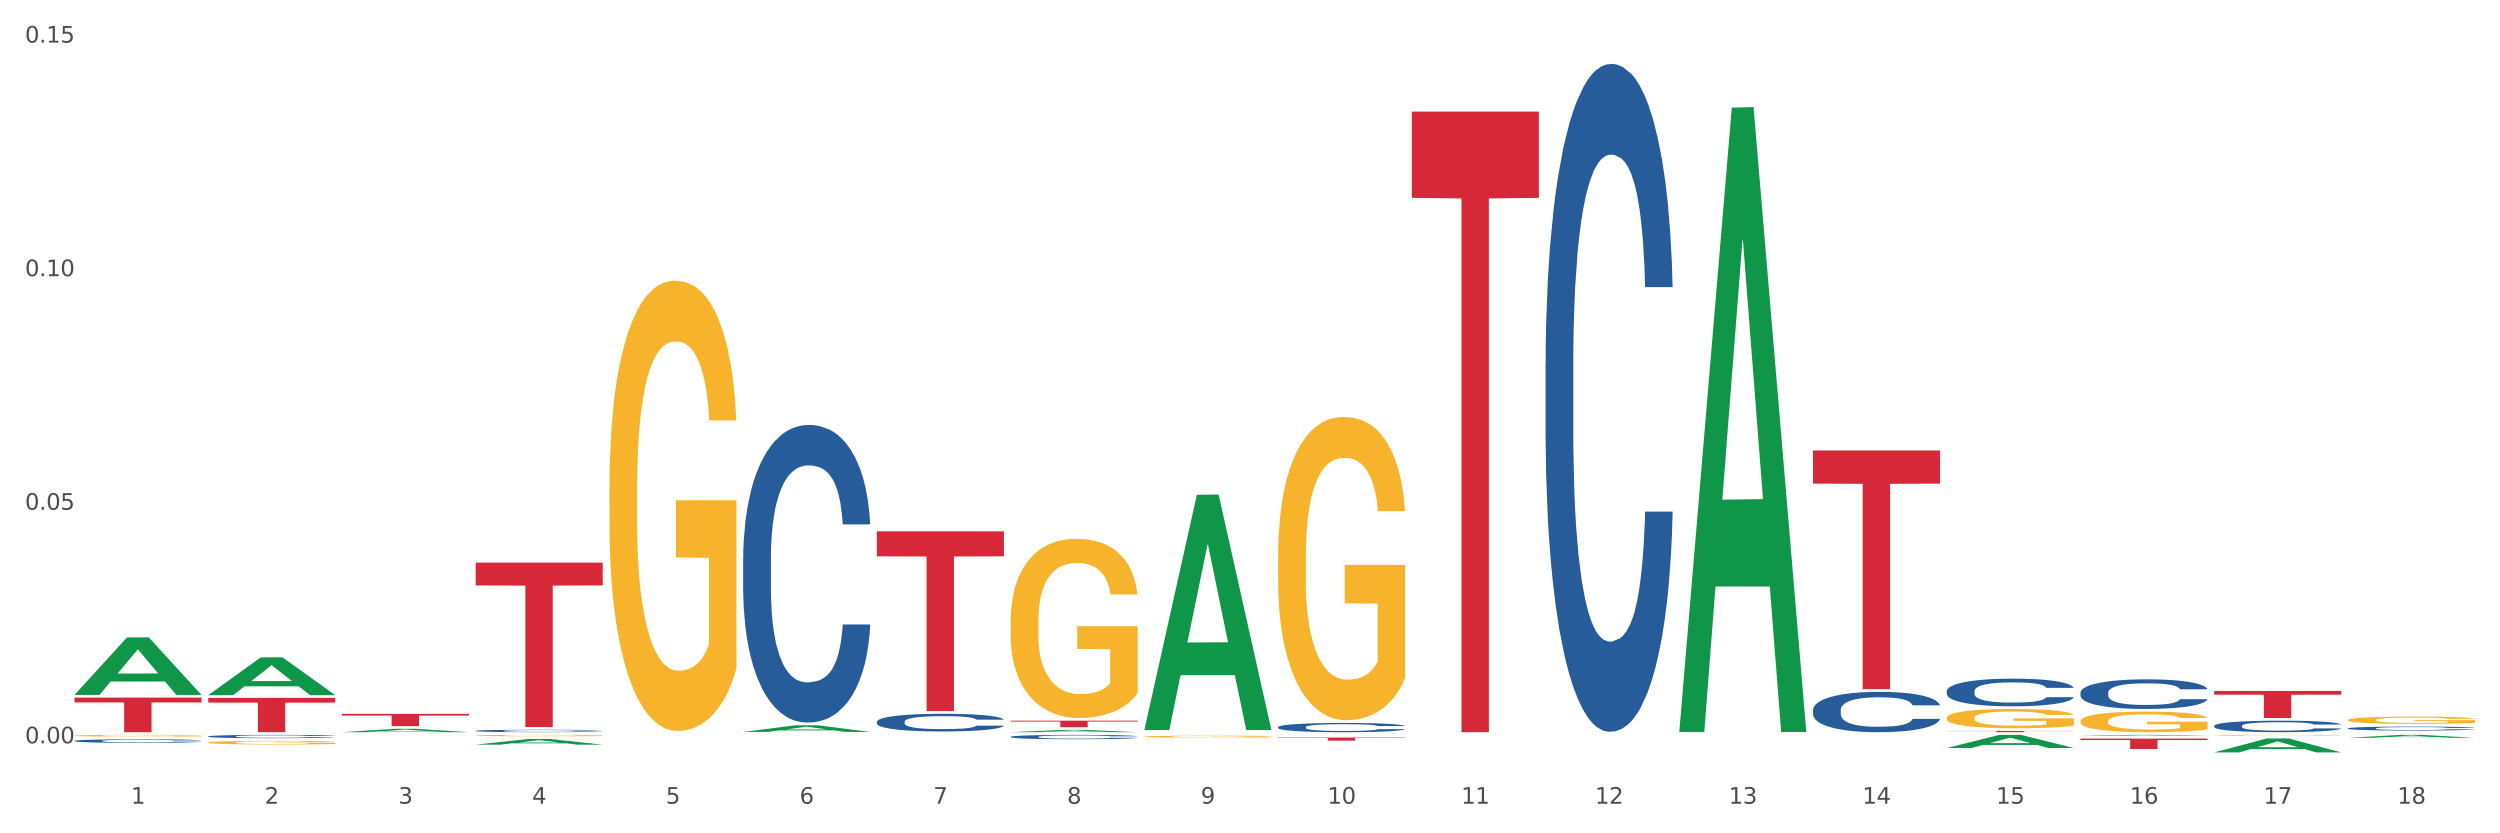
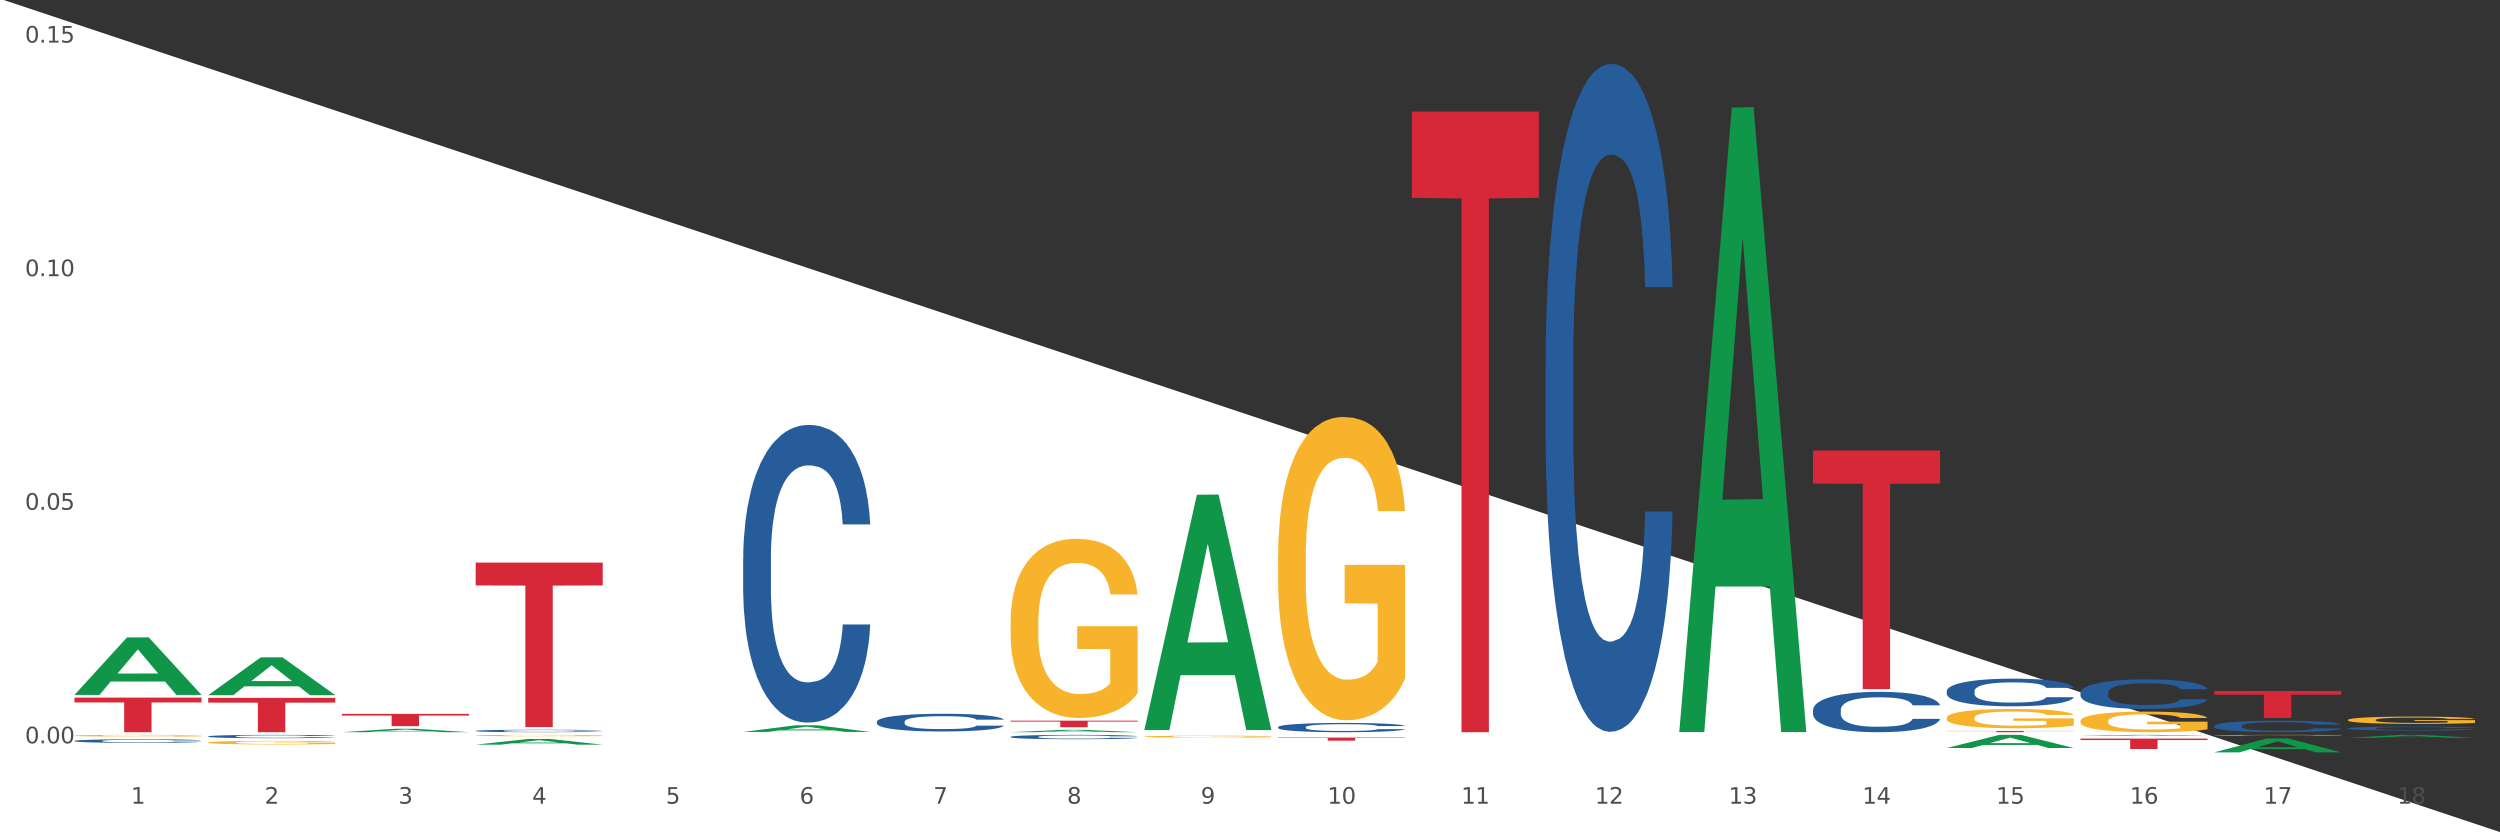
<svg xmlns="http://www.w3.org/2000/svg" xmlns:xlink="http://www.w3.org/1999/xlink" width="1080pt" height="360pt" viewBox="0 0 1080 360" version="1.1">
  <rect x="0" y="0" width="1080" height="360" fill="#333333" stroke="none" />
  <defs>
    <style type="text/css">*{stroke-linejoin: round; stroke-linecap: butt}</style>
  </defs>
  <g id="figure_1">
    <g id="patch_1">
-       <path d="M 0 360  L 1080 360  L 1080 0  L 0 0  z " style="fill: #ffffff; stroke: #ffffff; stroke-linejoin: miter" />
+       <path d="M 0 360  L 1080 360  L 0 0  z " style="fill: #ffffff; stroke: #ffffff; stroke-linejoin: miter" />
    </g>
    <g id="axes_1">
      <g id="matplotlib.axis_1">
        <g id="xtick_1">
          <g id="text_1">
            <g style="fill: #4d4d4d" transform="translate(56.563 347.204) scale(0.096 -0.096)">
              <defs>
                <path id="DejaVuSans-31" d="M 794 531  L 1825 531  L 1825 4091  L 703 3866  L 703 4441  L 1819 4666  L 2450 4666  L 2450 531  L 3481 531  L 3481 0  L 794 0  L 794 531  z " transform="scale(0.016)" />
              </defs>
              <use xlink:href="#DejaVuSans-31" />
            </g>
          </g>
        </g>
        <g id="xtick_2">
          <g id="text_2">
            <g style="fill: #4d4d4d" transform="translate(114.336 347.204) scale(0.096 -0.096)">
              <defs>
                <path id="DejaVuSans-32" d="M 1228 531  L 3431 531  L 3431 0  L 469 0  L 469 531  Q 828 903 1448 1529  Q 2069 2156 2228 2338  Q 2531 2678 2651 2914  Q 2772 3150 2772 3378  Q 2772 3750 2511 3984  Q 2250 4219 1831 4219  Q 1534 4219 1204 4116  Q 875 4013 500 3803  L 500 4441  Q 881 4594 1212 4672  Q 1544 4750 1819 4750  Q 2544 4750 2975 4387  Q 3406 4025 3406 3419  Q 3406 3131 3298 2873  Q 3191 2616 2906 2266  Q 2828 2175 2409 1742  Q 1991 1309 1228 531  z " transform="scale(0.016)" />
              </defs>
              <use xlink:href="#DejaVuSans-32" />
            </g>
          </g>
        </g>
        <g id="xtick_3">
          <g id="text_3">
            <g style="fill: #4d4d4d" transform="translate(172.109 347.204) scale(0.096 -0.096)">
              <defs>
                <path id="DejaVuSans-33" d="M 2597 2516  Q 3050 2419 3304 2112  Q 3559 1806 3559 1356  Q 3559 666 3084 287  Q 2609 -91 1734 -91  Q 1441 -91 1130 -33  Q 819 25 488 141  L 488 750  Q 750 597 1062 519  Q 1375 441 1716 441  Q 2309 441 2620 675  Q 2931 909 2931 1356  Q 2931 1769 2642 2001  Q 2353 2234 1838 2234  L 1294 2234  L 1294 2753  L 1863 2753  Q 2328 2753 2575 2939  Q 2822 3125 2822 3475  Q 2822 3834 2567 4026  Q 2313 4219 1838 4219  Q 1578 4219 1281 4162  Q 984 4106 628 3988  L 628 4550  Q 988 4650 1302 4700  Q 1616 4750 1894 4750  Q 2613 4750 3031 4423  Q 3450 4097 3450 3541  Q 3450 3153 3228 2886  Q 3006 2619 2597 2516  z " transform="scale(0.016)" />
              </defs>
              <use xlink:href="#DejaVuSans-33" />
            </g>
          </g>
        </g>
        <g id="xtick_4">
          <g id="text_4">
            <g style="fill: #4d4d4d" transform="translate(229.882 347.204) scale(0.096 -0.096)">
              <defs>
                <path id="DejaVuSans-34" d="M 2419 4116  L 825 1625  L 2419 1625  L 2419 4116  z M 2253 4666  L 3047 4666  L 3047 1625  L 3713 1625  L 3713 1100  L 3047 1100  L 3047 0  L 2419 0  L 2419 1100  L 313 1100  L 313 1709  L 2253 4666  z " transform="scale(0.016)" />
              </defs>
              <use xlink:href="#DejaVuSans-34" />
            </g>
          </g>
        </g>
        <g id="xtick_5">
          <g id="text_5">
            <g style="fill: #4d4d4d" transform="translate(287.655 347.204) scale(0.096 -0.096)">
              <defs>
                <path id="DejaVuSans-35" d="M 691 4666  L 3169 4666  L 3169 4134  L 1269 4134  L 1269 2991  Q 1406 3038 1543 3061  Q 1681 3084 1819 3084  Q 2600 3084 3056 2656  Q 3513 2228 3513 1497  Q 3513 744 3044 326  Q 2575 -91 1722 -91  Q 1428 -91 1123 -41  Q 819 9 494 109  L 494 744  Q 775 591 1075 516  Q 1375 441 1709 441  Q 2250 441 2565 725  Q 2881 1009 2881 1497  Q 2881 1984 2565 2268  Q 2250 2553 1709 2553  Q 1456 2553 1204 2497  Q 953 2441 691 2322  L 691 4666  z " transform="scale(0.016)" />
              </defs>
              <use xlink:href="#DejaVuSans-35" />
            </g>
          </g>
        </g>
        <g id="xtick_6">
          <g id="text_6">
            <g style="fill: #4d4d4d" transform="translate(345.428 347.204) scale(0.096 -0.096)">
              <defs>
                <path id="DejaVuSans-36" d="M 2113 2584  Q 1688 2584 1439 2293  Q 1191 2003 1191 1497  Q 1191 994 1439 701  Q 1688 409 2113 409  Q 2538 409 2786 701  Q 3034 994 3034 1497  Q 3034 2003 2786 2293  Q 2538 2584 2113 2584  z M 3366 4563  L 3366 3988  Q 3128 4100 2886 4159  Q 2644 4219 2406 4219  Q 1781 4219 1451 3797  Q 1122 3375 1075 2522  Q 1259 2794 1537 2939  Q 1816 3084 2150 3084  Q 2853 3084 3261 2657  Q 3669 2231 3669 1497  Q 3669 778 3244 343  Q 2819 -91 2113 -91  Q 1303 -91 875 529  Q 447 1150 447 2328  Q 447 3434 972 4092  Q 1497 4750 2381 4750  Q 2619 4750 2861 4703  Q 3103 4656 3366 4563  z " transform="scale(0.016)" />
              </defs>
              <use xlink:href="#DejaVuSans-36" />
            </g>
          </g>
        </g>
        <g id="xtick_7">
          <g id="text_7">
            <g style="fill: #4d4d4d" transform="translate(403.201 347.204) scale(0.096 -0.096)">
              <defs>
                <path id="DejaVuSans-37" d="M 525 4666  L 3525 4666  L 3525 4397  L 1831 0  L 1172 0  L 2766 4134  L 525 4134  L 525 4666  z " transform="scale(0.016)" />
              </defs>
              <use xlink:href="#DejaVuSans-37" />
            </g>
          </g>
        </g>
        <g id="xtick_8">
          <g id="text_8">
            <g style="fill: #4d4d4d" transform="translate(460.974 347.204) scale(0.096 -0.096)">
              <defs>
                <path id="DejaVuSans-38" d="M 2034 2216  Q 1584 2216 1326 1975  Q 1069 1734 1069 1313  Q 1069 891 1326 650  Q 1584 409 2034 409  Q 2484 409 2743 651  Q 3003 894 3003 1313  Q 3003 1734 2745 1975  Q 2488 2216 2034 2216  z M 1403 2484  Q 997 2584 770 2862  Q 544 3141 544 3541  Q 544 4100 942 4425  Q 1341 4750 2034 4750  Q 2731 4750 3128 4425  Q 3525 4100 3525 3541  Q 3525 3141 3298 2862  Q 3072 2584 2669 2484  Q 3125 2378 3379 2068  Q 3634 1759 3634 1313  Q 3634 634 3220 271  Q 2806 -91 2034 -91  Q 1263 -91 848 271  Q 434 634 434 1313  Q 434 1759 690 2068  Q 947 2378 1403 2484  z M 1172 3481  Q 1172 3119 1398 2916  Q 1625 2713 2034 2713  Q 2441 2713 2670 2916  Q 2900 3119 2900 3481  Q 2900 3844 2670 4047  Q 2441 4250 2034 4250  Q 1625 4250 1398 4047  Q 1172 3844 1172 3481  z " transform="scale(0.016)" />
              </defs>
              <use xlink:href="#DejaVuSans-38" />
            </g>
          </g>
        </g>
        <g id="xtick_9">
          <g id="text_9">
            <g style="fill: #4d4d4d" transform="translate(518.747 347.204) scale(0.096 -0.096)">
              <defs>
                <path id="DejaVuSans-39" d="M 703 97  L 703 672  Q 941 559 1184 500  Q 1428 441 1663 441  Q 2288 441 2617 861  Q 2947 1281 2994 2138  Q 2813 1869 2534 1725  Q 2256 1581 1919 1581  Q 1219 1581 811 2004  Q 403 2428 403 3163  Q 403 3881 828 4315  Q 1253 4750 1959 4750  Q 2769 4750 3195 4129  Q 3622 3509 3622 2328  Q 3622 1225 3098 567  Q 2575 -91 1691 -91  Q 1453 -91 1209 -44  Q 966 3 703 97  z M 1959 2075  Q 2384 2075 2632 2365  Q 2881 2656 2881 3163  Q 2881 3666 2632 3958  Q 2384 4250 1959 4250  Q 1534 4250 1286 3958  Q 1038 3666 1038 3163  Q 1038 2656 1286 2365  Q 1534 2075 1959 2075  z " transform="scale(0.016)" />
              </defs>
              <use xlink:href="#DejaVuSans-39" />
            </g>
          </g>
        </g>
        <g id="xtick_10">
          <g id="text_10">
            <g style="fill: #4d4d4d" transform="translate(573.466 347.204) scale(0.096 -0.096)">
              <defs>
                <path id="DejaVuSans-30" d="M 2034 4250  Q 1547 4250 1301 3770  Q 1056 3291 1056 2328  Q 1056 1369 1301 889  Q 1547 409 2034 409  Q 2525 409 2770 889  Q 3016 1369 3016 2328  Q 3016 3291 2770 3770  Q 2525 4250 2034 4250  z M 2034 4750  Q 2819 4750 3233 4129  Q 3647 3509 3647 2328  Q 3647 1150 3233 529  Q 2819 -91 2034 -91  Q 1250 -91 836 529  Q 422 1150 422 2328  Q 422 3509 836 4129  Q 1250 4750 2034 4750  z " transform="scale(0.016)" />
              </defs>
              <use xlink:href="#DejaVuSans-31" />
              <use xlink:href="#DejaVuSans-30" transform="translate(63.623 0)" />
            </g>
          </g>
        </g>
        <g id="xtick_11">
          <g id="text_11">
            <g style="fill: #4d4d4d" transform="translate(631.239 347.204) scale(0.096 -0.096)">
              <use xlink:href="#DejaVuSans-31" />
              <use xlink:href="#DejaVuSans-31" transform="translate(63.623 0)" />
            </g>
          </g>
        </g>
        <g id="xtick_12">
          <g id="text_12">
            <g style="fill: #4d4d4d" transform="translate(689.012 347.204) scale(0.096 -0.096)">
              <use xlink:href="#DejaVuSans-31" />
              <use xlink:href="#DejaVuSans-32" transform="translate(63.623 0)" />
            </g>
          </g>
        </g>
        <g id="xtick_13">
          <g id="text_13">
            <g style="fill: #4d4d4d" transform="translate(746.785 347.204) scale(0.096 -0.096)">
              <use xlink:href="#DejaVuSans-31" />
              <use xlink:href="#DejaVuSans-33" transform="translate(63.623 0)" />
            </g>
          </g>
        </g>
        <g id="xtick_14">
          <g id="text_14">
            <g style="fill: #4d4d4d" transform="translate(804.558 347.204) scale(0.096 -0.096)">
              <use xlink:href="#DejaVuSans-31" />
              <use xlink:href="#DejaVuSans-34" transform="translate(63.623 0)" />
            </g>
          </g>
        </g>
        <g id="xtick_15">
          <g id="text_15">
            <g style="fill: #4d4d4d" transform="translate(862.331 347.204) scale(0.096 -0.096)">
              <use xlink:href="#DejaVuSans-31" />
              <use xlink:href="#DejaVuSans-35" transform="translate(63.623 0)" />
            </g>
          </g>
        </g>
        <g id="xtick_16">
          <g id="text_16">
            <g style="fill: #4d4d4d" transform="translate(920.104 347.204) scale(0.096 -0.096)">
              <use xlink:href="#DejaVuSans-31" />
              <use xlink:href="#DejaVuSans-36" transform="translate(63.623 0)" />
            </g>
          </g>
        </g>
        <g id="xtick_17">
          <g id="text_17">
            <g style="fill: #4d4d4d" transform="translate(977.877 347.204) scale(0.096 -0.096)">
              <use xlink:href="#DejaVuSans-31" />
              <use xlink:href="#DejaVuSans-37" transform="translate(63.623 0)" />
            </g>
          </g>
        </g>
        <g id="xtick_18">
          <g id="text_18">
            <g style="fill: #4d4d4d" transform="translate(1035.65 347.204) scale(0.096 -0.096)">
              <use xlink:href="#DejaVuSans-31" />
              <use xlink:href="#DejaVuSans-38" transform="translate(63.623 0)" />
            </g>
          </g>
        </g>
        <g id="xtick_19" />
        <g id="xtick_20" />
        <g id="xtick_21" />
        <g id="xtick_22" />
        <g id="xtick_23" />
        <g id="xtick_24" />
        <g id="xtick_25" />
        <g id="xtick_26" />
        <g id="xtick_27" />
        <g id="xtick_28" />
        <g id="xtick_29" />
        <g id="xtick_30" />
        <g id="xtick_31" />
        <g id="xtick_32" />
        <g id="xtick_33" />
        <g id="xtick_34" />
        <g id="xtick_35" />
      </g>
      <g id="matplotlib.axis_2">
        <g id="ytick_1">
          <g id="text_19">
            <g style="fill: #4d4d4d" transform="translate(10.8 321.115) scale(0.096 -0.096)">
              <defs>
                <path id="DejaVuSans-2e" d="M 684 794  L 1344 794  L 1344 0  L 684 0  L 684 794  z " transform="scale(0.016)" />
              </defs>
              <use xlink:href="#DejaVuSans-30" />
              <use xlink:href="#DejaVuSans-2e" transform="translate(63.623 0)" />
              <use xlink:href="#DejaVuSans-30" transform="translate(95.41 0)" />
              <use xlink:href="#DejaVuSans-30" transform="translate(159.033 0)" />
            </g>
          </g>
        </g>
        <g id="ytick_2">
          <g id="text_20">
            <g style="fill: #4d4d4d" transform="translate(10.8 220.212) scale(0.096 -0.096)">
              <use xlink:href="#DejaVuSans-30" />
              <use xlink:href="#DejaVuSans-2e" transform="translate(63.623 0)" />
              <use xlink:href="#DejaVuSans-30" transform="translate(95.41 0)" />
              <use xlink:href="#DejaVuSans-35" transform="translate(159.033 0)" />
            </g>
          </g>
        </g>
        <g id="ytick_3">
          <g id="text_21">
            <g style="fill: #4d4d4d" transform="translate(10.8 119.309) scale(0.096 -0.096)">
              <use xlink:href="#DejaVuSans-30" />
              <use xlink:href="#DejaVuSans-2e" transform="translate(63.623 0)" />
              <use xlink:href="#DejaVuSans-31" transform="translate(95.41 0)" />
              <use xlink:href="#DejaVuSans-30" transform="translate(159.033 0)" />
            </g>
          </g>
        </g>
        <g id="ytick_4">
          <g id="text_22">
            <g style="fill: #4d4d4d" transform="translate(10.8 18.405) scale(0.096 -0.096)">
              <use xlink:href="#DejaVuSans-30" />
              <use xlink:href="#DejaVuSans-2e" transform="translate(63.623 0)" />
              <use xlink:href="#DejaVuSans-31" transform="translate(95.41 0)" />
              <use xlink:href="#DejaVuSans-35" transform="translate(159.033 0)" />
            </g>
          </g>
        </g>
        <g id="ytick_5" />
        <g id="ytick_6" />
        <g id="ytick_7" />
      </g>
      <g id="PolyCollection_1">
        <path d="M 32.175 300.17  L 32.232 300.147  L 54.864 275.359  L 64.257 275.335  L 87.059 300.217  L 76.196 300.217  L 71.273 294.423  L 47.905 294.423  L 47.735 294.516  L 42.982 300.217  L 32.175 300.217  L 32.175 300.17  L 50.847 290.965  L 68.331 290.942  L 59.674 280.639  L 59.561 280.592  L 59.447 280.662  L 50.79 290.942  L 50.847 290.965  L 32.175 300.17  z " clip-path="url(#p6a3a5580e3)" style="fill: #109648" />
        <path d="M 89.948 300.283  L 90.005 300.268  L 112.637 283.984  L 122.03 283.968  L 144.832 300.314  L 133.969 300.314  L 129.046 296.507  L 105.678 296.507  L 105.508 296.569  L 100.755 300.314  L 89.948 300.314  L 89.948 300.283  L 108.62 294.236  L 126.104 294.221  L 117.447 287.452  L 117.334 287.422  L 117.22 287.468  L 108.563 294.221  L 108.62 294.236  L 89.948 300.283  z " clip-path="url(#p6a3a5580e3)" style="fill: #109648" />
        <path d="M 147.721 316.305  L 147.778 316.304  L 170.41 314.842  L 179.803 314.841  L 202.605 316.308  L 191.742 316.308  L 186.819 315.966  L 163.451 315.966  L 163.281 315.972  L 158.528 316.308  L 147.721 316.308  L 147.721 316.305  L 166.393 315.763  L 183.877 315.761  L 175.22 315.153  L 175.107 315.151  L 174.993 315.155  L 166.336 315.761  L 166.393 315.763  L 147.721 316.305  z " clip-path="url(#p6a3a5580e3)" style="fill: #109648" />
        <path d="M 205.494 321.688  L 205.551 321.686  L 228.183 319.234  L 237.576 319.232  L 260.378 321.693  L 249.515 321.693  L 244.592 321.12  L 221.224 321.12  L 221.054 321.129  L 216.301 321.693  L 205.494 321.693  L 205.494 321.688  L 224.166 320.778  L 241.65 320.775  L 232.993 319.756  L 232.88 319.752  L 232.766 319.758  L 224.109 320.775  L 224.166 320.778  L 205.494 321.688  z " clip-path="url(#p6a3a5580e3)" style="fill: #109648" />
        <path d="M 205.494 243.04  L 260.378 243.04  L 260.378 252.914  L 238.789 252.98  L 238.789 314.091  L 226.953 314.091  L 226.953 252.98  L 205.494 252.914  L 205.494 243.107  L 205.494 243.04  z " clip-path="url(#p6a3a5580e3)" style="fill: #d62839" />
        <path d="M 89.948 301.473  L 144.832 301.473  L 144.832 303.535  L 123.243 303.549  L 123.243 316.308  L 111.407 316.308  L 111.407 303.549  L 89.948 303.535  L 89.948 301.487  L 89.948 301.473  z " clip-path="url(#p6a3a5580e3)" style="fill: #d62839" />
        <path d="M 147.721 308.401  L 202.605 308.401  L 202.605 309.135  L 181.016 309.14  L 181.016 313.681  L 169.18 313.681  L 169.18 309.14  L 147.721 309.135  L 147.721 308.406  L 147.721 308.401  z " clip-path="url(#p6a3a5580e3)" style="fill: #d62839" />
        <path d="M 436.586 268.543  L 436.651 268.472  L 436.651 265.928  L 436.78 263.736  L 437.428 258.435  L 438.4 254.053  L 439.113 251.72  L 439.826 249.812  L 440.668 247.903  L 441.705 245.924  L 443.584 243.026  L 444.75 241.542  L 446.176 239.987  L 448.768 237.725  L 450.647 236.453  L 452.591 235.392  L 455.766 234.12  L 457.84 233.555  L 460.043 233.13  L 462.7 232.848  L 464.708 232.777  L 469.115 232.989  L 472.873 233.625  L 474.687 234.12  L 477.02 234.968  L 478.251 235.534  L 480.26 236.665  L 482.334 238.149  L 483.759 239.421  L 485.898 241.825  L 487.517 244.228  L 489.008 247.196  L 489.785 249.246  L 490.369 251.155  L 490.887 253.346  L 491.405 256.809  L 479.742 256.809  L 479.288 254.335  L 478.575 252.003  L 477.539 249.741  L 476.631 248.327  L 475.076 246.56  L 473.651 245.429  L 472.16 244.581  L 470.346 243.874  L 468.92 243.521  L 466.912 243.238  L 462.959 243.309  L 460.302 243.874  L 458.488 244.581  L 457.321 245.217  L 456.285 245.924  L 455.118 246.914  L 453.757 248.398  L 452.785 249.741  L 451.814 251.437  L 451.036 253.134  L 450.323 255.113  L 449.74 257.234  L 449.286 259.425  L 448.898 262.111  L 448.574 266.564  L 448.574 276.247  L 448.703 278.439  L 449.027 281.337  L 449.416 283.528  L 450.064 286.143  L 450.647 287.91  L 451.749 290.455  L 452.98 292.575  L 453.952 293.918  L 454.924 295.049  L 456.609 296.604  L 458.488 297.876  L 460.108 298.654  L 462.311 299.361  L 463.801 299.644  L 465.097 299.785  L 468.272 299.785  L 470.54 299.573  L 473.067 299.078  L 475.011 298.442  L 476.631 297.664  L 478.446 296.392  L 479.612 295.19  L 479.612 280.418  L 465.356 280.347  L 465.356 270.522  L 491.47 270.522  L 491.47 299.361  L 490.369 300.845  L 489.137 302.188  L 487.841 303.39  L 485.898 304.874  L 483.565 306.288  L 481.491 307.277  L 479.288 308.126  L 476.696 308.903  L 473.327 309.61  L 471.253 309.893  L 468.661 310.105  L 465.616 310.175  L 462.959 310.034  L 460.367 309.681  L 457.645 309.044  L 454.989 308.126  L 452.98 307.207  L 450.971 306.076  L 448.833 304.591  L 447.148 303.178  L 445.852 301.905  L 444.426 300.28  L 442.871 298.159  L 441.705 296.251  L 440.668 294.272  L 439.567 291.727  L 438.789 289.536  L 438.011 286.779  L 437.558 284.729  L 437.039 281.549  L 436.651 277.096  L 436.586 268.543  z " clip-path="url(#p6a3a5580e3)" style="fill: #f7b32b" />
        <path d="M 494.359 318.203  L 494.424 318.202  L 494.424 318.175  L 494.553 318.151  L 495.201 318.093  L 496.173 318.045  L 496.886 318.019  L 497.599 317.998  L 498.441 317.978  L 499.478 317.956  L 501.357 317.924  L 502.523 317.908  L 503.949 317.891  L 506.541 317.866  L 508.42 317.852  L 510.364 317.841  L 513.539 317.827  L 515.613 317.821  L 517.816 317.816  L 520.473 317.813  L 522.481 317.812  L 526.888 317.815  L 530.646 317.822  L 532.46 317.827  L 534.793 317.836  L 536.024 317.842  L 538.033 317.855  L 540.107 317.871  L 541.532 317.885  L 543.671 317.911  L 545.29 317.937  L 546.781 317.97  L 547.558 317.992  L 548.142 318.013  L 548.66 318.037  L 549.178 318.075  L 537.515 318.075  L 537.061 318.048  L 536.348 318.022  L 535.311 317.998  L 534.404 317.982  L 532.849 317.963  L 531.424 317.951  L 529.933 317.941  L 528.119 317.934  L 526.693 317.93  L 524.685 317.927  L 520.732 317.927  L 518.075 317.934  L 516.261 317.941  L 515.094 317.948  L 514.058 317.956  L 512.891 317.967  L 511.53 317.983  L 510.558 317.998  L 509.586 318.016  L 508.809 318.035  L 508.096 318.056  L 507.513 318.08  L 507.059 318.103  L 506.671 318.133  L 506.347 318.181  L 506.347 318.287  L 506.476 318.311  L 506.8 318.343  L 507.189 318.367  L 507.837 318.395  L 508.42 318.415  L 509.522 318.443  L 510.753 318.466  L 511.725 318.48  L 512.697 318.493  L 514.382 318.51  L 516.261 318.524  L 517.881 318.532  L 520.084 318.54  L 521.574 318.543  L 522.87 318.544  L 526.045 318.544  L 528.313 318.542  L 530.84 318.537  L 532.784 318.53  L 534.404 318.521  L 536.219 318.507  L 537.385 318.494  L 537.385 318.333  L 523.129 318.332  L 523.129 318.225  L 549.243 318.225  L 549.243 318.54  L 548.142 318.556  L 546.91 318.571  L 545.614 318.584  L 543.671 318.6  L 541.338 318.616  L 539.264 318.626  L 537.061 318.636  L 534.469 318.644  L 531.1 318.652  L 529.026 318.655  L 526.434 318.657  L 523.389 318.658  L 520.732 318.656  L 518.14 318.653  L 515.418 318.646  L 512.762 318.636  L 510.753 318.626  L 508.744 318.613  L 506.606 318.597  L 504.921 318.582  L 503.625 318.568  L 502.199 318.55  L 500.644 318.527  L 499.478 318.506  L 498.441 318.484  L 497.34 318.456  L 496.562 318.432  L 495.784 318.402  L 495.331 318.38  L 494.812 318.345  L 494.424 318.297  L 494.359 318.203  z " clip-path="url(#p6a3a5580e3)" style="fill: #f7b32b" />
-         <path d="M 263.267 211.147  L 263.332 210.969  L 263.332 204.573  L 263.461 199.065  L 264.109 185.739  L 265.081 174.723  L 265.794 168.86  L 266.507 164.063  L 267.349 159.265  L 268.386 154.29  L 270.265 147.006  L 271.432 143.274  L 272.857 139.365  L 275.449 133.68  L 277.328 130.482  L 279.272 127.816  L 282.447 124.618  L 284.521 123.197  L 286.724 122.131  L 289.381 121.42  L 291.389 121.242  L 295.796 121.775  L 299.554 123.375  L 301.368 124.618  L 303.701 126.75  L 304.932 128.172  L 306.941 131.015  L 309.015 134.746  L 310.44 137.944  L 312.579 143.985  L 314.199 150.026  L 315.689 157.488  L 316.466 162.641  L 317.05 167.438  L 317.568 172.946  L 318.086 181.653  L 306.423 181.653  L 305.969 175.434  L 305.256 169.57  L 304.22 163.885  L 303.312 160.331  L 301.757 155.889  L 300.332 153.047  L 298.841 150.914  L 297.027 149.138  L 295.601 148.249  L 293.593 147.539  L 289.64 147.716  L 286.983 149.138  L 285.169 150.914  L 284.002 152.514  L 282.966 154.29  L 281.799 156.778  L 280.439 160.509  L 279.467 163.885  L 278.495 168.149  L 277.717 172.413  L 277.004 177.388  L 276.421 182.719  L 275.967 188.227  L 275.579 194.978  L 275.255 206.172  L 275.255 230.514  L 275.384 236.022  L 275.708 243.306  L 276.097 248.814  L 276.745 255.388  L 277.328 259.83  L 278.43 266.227  L 279.661 271.557  L 280.633 274.933  L 281.605 277.776  L 283.29 281.685  L 285.169 284.883  L 286.789 286.837  L 288.992 288.614  L 290.482 289.325  L 291.778 289.68  L 294.953 289.68  L 297.221 289.147  L 299.748 287.903  L 301.692 286.304  L 303.312 284.35  L 305.127 281.152  L 306.293 278.131  L 306.293 240.997  L 292.037 240.819  L 292.037 216.122  L 318.151 216.122  L 318.151 288.614  L 317.05 292.345  L 315.819 295.721  L 314.523 298.742  L 312.579 302.473  L 310.246 306.026  L 308.172 308.514  L 305.969 310.646  L 303.377 312.6  L 300.008 314.377  L 297.934 315.088  L 295.342 315.621  L 292.297 315.798  L 289.64 315.443  L 287.048 314.555  L 284.326 312.956  L 281.67 310.646  L 279.661 308.336  L 277.652 305.493  L 275.514 301.762  L 273.829 298.208  L 272.533 295.01  L 271.108 290.924  L 269.552 285.593  L 268.386 280.796  L 267.349 275.821  L 266.248 269.425  L 265.47 263.917  L 264.692 256.987  L 264.239 251.835  L 263.721 243.839  L 263.332 232.646  L 263.267 211.147  z " clip-path="url(#p6a3a5580e3)" style="fill: #f7b32b" />
        <path d="M 205.494 315.726  L 205.559 315.725  L 205.559 315.698  L 205.753 315.661  L 206.467 315.594  L 207.375 315.542  L 208.932 315.482  L 209.776 315.457  L 210.879 315.429  L 213.149 315.384  L 215.744 315.345  L 217.561 315.324  L 218.923 315.311  L 221.972 315.286  L 223.724 315.276  L 225.54 315.267  L 227.097 315.261  L 229.692 315.255  L 231.768 315.252  L 234.169 315.251  L 236.18 315.252  L 238.84 315.256  L 242.732 315.267  L 244.224 315.274  L 246.236 315.285  L 248.312 315.301  L 249.998 315.316  L 251.945 315.339  L 253.956 315.368  L 255.902 315.404  L 257.264 315.438  L 258.367 315.474  L 259.34 315.517  L 260.054 315.565  L 260.378 315.604  L 248.506 315.604  L 248.182 315.568  L 247.533 315.53  L 246.884 315.504  L 246.171 315.482  L 245.068 315.458  L 244.095 315.443  L 242.473 315.425  L 240.981 315.413  L 239.748 315.406  L 238.256 315.4  L 235.077 315.395  L 232.806 315.395  L 231.379 315.397  L 229.627 315.401  L 228.135 315.408  L 226.384 315.42  L 225.021 315.432  L 223.659 315.449  L 222.88 315.46  L 221.713 315.482  L 220.934 315.499  L 219.896 315.529  L 219.312 315.55  L 218.274 315.605  L 217.82 315.646  L 217.626 315.674  L 217.496 315.705  L 217.496 315.855  L 217.885 315.923  L 218.209 315.952  L 218.728 315.985  L 219.702 316.027  L 221.129 316.069  L 222.621 316.099  L 223.854 316.117  L 225.021 316.131  L 226.189 316.141  L 227.616 316.151  L 228.784 316.157  L 230.536 316.162  L 232.612 316.165  L 234.234 316.165  L 237.542 316.16  L 239.034 316.156  L 240.462 316.149  L 242.019 316.138  L 243.251 316.127  L 243.965 316.118  L 245.133 316.1  L 246.041 316.08  L 246.819 316.058  L 247.338 316.039  L 247.922 316.01  L 248.376 315.977  L 248.506 315.96  L 260.378 315.96  L 260.119 315.994  L 259.665 316.028  L 258.756 316.074  L 258.043 316.1  L 256.94 316.132  L 255.772 316.159  L 254.15 316.188  L 252.658 316.211  L 251.101 316.23  L 249.414 316.247  L 246.365 316.272  L 245.262 316.278  L 242.927 316.29  L 241.11 316.297  L 238.45 316.303  L 235.726 316.307  L 232.871 316.308  L 230.341 316.306  L 227.551 316.301  L 225.8 316.295  L 223.854 316.286  L 221.583 316.273  L 219.442 316.256  L 217.431 316.237  L 215.55 316.215  L 213.798 316.189  L 211.527 316.148  L 209.841 316.107  L 208.608 316.07  L 207.765 316.038  L 206.921 315.997  L 206.467 315.969  L 205.753 315.902  L 205.494 315.839  L 205.494 315.726  z " clip-path="url(#p6a3a5580e3)" style="fill: #255c99" />
        <path d="M 321.04 241.345  L 321.105 241.228  L 321.105 237.94  L 321.299 233.478  L 322.013 225.258  L 322.921 219.034  L 324.478 211.753  L 325.322 208.7  L 326.425 205.295  L 328.695 199.775  L 331.29 195.078  L 333.107 192.495  L 334.469 190.851  L 337.518 187.915  L 339.27 186.623  L 341.086 185.567  L 342.643 184.862  L 345.238 184.04  L 347.314 183.688  L 349.715 183.57  L 351.726 183.688  L 354.386 184.157  L 358.278 185.567  L 359.77 186.389  L 361.781 187.798  L 363.857 189.677  L 365.544 191.555  L 367.49 194.256  L 369.502 197.779  L 371.448 202.242  L 372.81 206.352  L 373.913 210.696  L 374.886 215.981  L 375.6 221.735  L 375.924 226.549  L 364.052 226.549  L 363.728 222.204  L 363.079 217.507  L 362.43 214.337  L 361.717 211.753  L 360.614 208.818  L 359.641 206.939  L 358.019 204.708  L 356.527 203.298  L 355.294 202.476  L 353.802 201.772  L 350.623 201.067  L 348.352 201.067  L 346.925 201.302  L 345.173 201.889  L 343.681 202.711  L 341.93 204.12  L 340.567 205.647  L 339.205 207.643  L 338.426 209.052  L 337.259 211.636  L 336.48 213.75  L 335.442 217.39  L 334.858 219.973  L 333.82 226.667  L 333.366 231.599  L 333.172 235.004  L 333.042 238.762  L 333.042 257.081  L 333.431 265.301  L 333.755 268.824  L 334.274 272.816  L 335.248 277.983  L 336.675 283.033  L 338.167 286.673  L 339.4 288.904  L 340.567 290.548  L 341.735 291.84  L 343.162 293.014  L 344.33 293.719  L 346.082 294.423  L 348.158 294.775  L 349.78 294.775  L 353.088 294.188  L 354.58 293.601  L 356.008 292.779  L 357.565 291.487  L 358.797 290.078  L 359.511 289.021  L 360.679 286.79  L 361.587 284.442  L 362.365 281.741  L 362.884 279.392  L 363.468 275.869  L 363.922 271.877  L 364.052 269.763  L 375.924 269.763  L 375.665 273.991  L 375.211 278.101  L 374.302 283.62  L 373.589 286.79  L 372.486 290.665  L 371.318 293.953  L 369.696 297.594  L 368.204 300.295  L 366.647 302.643  L 364.96 304.757  L 361.911 307.693  L 360.808 308.515  L 358.473 309.924  L 356.656 310.746  L 353.996 311.568  L 351.272 312.038  L 348.417 312.155  L 345.887 311.92  L 343.097 311.216  L 341.346 310.511  L 339.4 309.454  L 337.129 307.81  L 334.988 305.814  L 332.977 303.465  L 331.096 300.764  L 329.344 297.711  L 327.073 292.662  L 325.387 287.73  L 324.154 283.15  L 323.311 279.275  L 322.467 274.343  L 322.013 270.937  L 321.299 262.717  L 321.04 255.085  L 321.04 241.345  z " clip-path="url(#p6a3a5580e3)" style="fill: #255c99" />
        <path d="M 378.813 311.787  L 378.878 311.78  L 378.878 311.585  L 379.072 311.32  L 379.786 310.831  L 380.694 310.461  L 382.251 310.029  L 383.095 309.848  L 384.198 309.645  L 386.468 309.317  L 389.063 309.038  L 390.88 308.885  L 392.242 308.787  L 395.291 308.613  L 397.043 308.536  L 398.859 308.473  L 400.416 308.431  L 403.011 308.382  L 405.087 308.361  L 407.488 308.355  L 409.499 308.361  L 412.159 308.389  L 416.051 308.473  L 417.543 308.522  L 419.554 308.606  L 421.63 308.717  L 423.317 308.829  L 425.263 308.989  L 427.275 309.199  L 429.221 309.464  L 430.583 309.708  L 431.686 309.966  L 432.659 310.28  L 433.373 310.622  L 433.697 310.908  L 421.825 310.908  L 421.501 310.65  L 420.852 310.371  L 420.203 310.182  L 419.49 310.029  L 418.387 309.855  L 417.414 309.743  L 415.792 309.61  L 414.3 309.527  L 413.067 309.478  L 411.575 309.436  L 408.396 309.394  L 406.125 309.394  L 404.698 309.408  L 402.946 309.443  L 401.454 309.492  L 399.703 309.575  L 398.34 309.666  L 396.978 309.785  L 396.199 309.868  L 395.032 310.022  L 394.253 310.148  L 393.215 310.364  L 392.631 310.517  L 391.593 310.915  L 391.139 311.208  L 390.945 311.41  L 390.815 311.634  L 390.815 312.722  L 391.204 313.21  L 391.528 313.42  L 392.047 313.657  L 393.021 313.964  L 394.448 314.264  L 395.94 314.48  L 397.173 314.613  L 398.34 314.71  L 399.508 314.787  L 400.935 314.857  L 402.103 314.899  L 403.855 314.941  L 405.931 314.961  L 407.553 314.961  L 410.861 314.927  L 412.353 314.892  L 413.781 314.843  L 415.338 314.766  L 416.57 314.682  L 417.284 314.62  L 418.452 314.487  L 419.36 314.348  L 420.138 314.187  L 420.657 314.048  L 421.241 313.838  L 421.695 313.601  L 421.825 313.475  L 433.697 313.475  L 433.438 313.727  L 432.984 313.971  L 432.075 314.299  L 431.362 314.487  L 430.259 314.717  L 429.091 314.913  L 427.469 315.129  L 425.977 315.289  L 424.42 315.429  L 422.733 315.554  L 419.684 315.729  L 418.581 315.778  L 416.246 315.861  L 414.429 315.91  L 411.769 315.959  L 409.045 315.987  L 406.19 315.994  L 403.66 315.98  L 400.87 315.938  L 399.119 315.896  L 397.173 315.834  L 394.902 315.736  L 392.761 315.617  L 390.75 315.478  L 388.869 315.317  L 387.117 315.136  L 384.846 314.836  L 383.16 314.543  L 381.927 314.271  L 381.084 314.041  L 380.24 313.748  L 379.786 313.545  L 379.072 313.057  L 378.813 312.603  L 378.813 311.787  z " clip-path="url(#p6a3a5580e3)" style="fill: #255c99" />
        <path d="M 436.586 318.308  L 436.651 318.307  L 436.651 318.259  L 436.845 318.194  L 437.559 318.074  L 438.467 317.984  L 440.024 317.878  L 440.868 317.833  L 441.97 317.784  L 444.241 317.704  L 446.836 317.635  L 448.653 317.598  L 450.015 317.574  L 453.064 317.531  L 454.816 317.512  L 456.632 317.497  L 458.189 317.487  L 460.784 317.475  L 462.86 317.469  L 465.261 317.468  L 467.272 317.469  L 469.932 317.476  L 473.824 317.497  L 475.316 317.509  L 477.327 317.529  L 479.403 317.557  L 481.09 317.584  L 483.036 317.623  L 485.048 317.674  L 486.994 317.739  L 488.356 317.799  L 489.459 317.862  L 490.432 317.939  L 491.146 318.023  L 491.47 318.093  L 479.598 318.093  L 479.274 318.03  L 478.625 317.961  L 477.976 317.915  L 477.263 317.878  L 476.16 317.835  L 475.187 317.808  L 473.565 317.775  L 472.073 317.755  L 470.84 317.743  L 469.348 317.733  L 466.169 317.722  L 463.898 317.722  L 462.471 317.726  L 460.719 317.734  L 459.227 317.746  L 457.476 317.767  L 456.113 317.789  L 454.751 317.818  L 453.972 317.838  L 452.805 317.876  L 452.026 317.907  L 450.988 317.96  L 450.404 317.997  L 449.366 318.095  L 448.912 318.167  L 448.718 318.216  L 448.588 318.271  L 448.588 318.537  L 448.977 318.657  L 449.301 318.708  L 449.82 318.766  L 450.794 318.841  L 452.221 318.915  L 453.713 318.968  L 454.946 319  L 456.113 319.024  L 457.281 319.043  L 458.708 319.06  L 459.876 319.07  L 461.628 319.081  L 463.704 319.086  L 465.326 319.086  L 468.634 319.077  L 470.126 319.069  L 471.554 319.057  L 473.111 319.038  L 474.343 319.017  L 475.057 319.002  L 476.225 318.97  L 477.133 318.935  L 477.911 318.896  L 478.43 318.862  L 479.014 318.811  L 479.468 318.753  L 479.598 318.722  L 491.47 318.722  L 491.211 318.783  L 490.757 318.843  L 489.848 318.923  L 489.135 318.97  L 488.032 319.026  L 486.864 319.074  L 485.242 319.127  L 483.75 319.166  L 482.193 319.2  L 480.506 319.231  L 477.457 319.274  L 476.354 319.286  L 474.019 319.306  L 472.202 319.318  L 469.542 319.33  L 466.818 319.337  L 463.963 319.339  L 461.433 319.335  L 458.643 319.325  L 456.892 319.315  L 454.946 319.299  L 452.675 319.275  L 450.534 319.246  L 448.523 319.212  L 446.642 319.173  L 444.89 319.128  L 442.619 319.055  L 440.932 318.983  L 439.7 318.917  L 438.856 318.86  L 438.013 318.788  L 437.559 318.739  L 436.845 318.619  L 436.586 318.508  L 436.586 318.308  z " clip-path="url(#p6a3a5580e3)" style="fill: #255c99" />
        <path d="M 552.132 314.108  L 552.197 314.105  L 552.197 314.002  L 552.391 313.864  L 553.105 313.608  L 554.013 313.415  L 555.57 313.189  L 556.414 313.094  L 557.516 312.988  L 559.787 312.817  L 562.382 312.671  L 564.199 312.591  L 565.561 312.539  L 568.61 312.448  L 570.362 312.408  L 572.178 312.375  L 573.735 312.353  L 576.33 312.328  L 578.406 312.317  L 580.807 312.313  L 582.818 312.317  L 585.478 312.331  L 589.37 312.375  L 590.862 312.401  L 592.873 312.445  L 594.949 312.503  L 596.636 312.561  L 598.582 312.645  L 600.594 312.755  L 602.54 312.893  L 603.902 313.021  L 605.005 313.156  L 605.978 313.32  L 606.692 313.499  L 607.016 313.649  L 595.144 313.649  L 594.82 313.514  L 594.171 313.368  L 593.522 313.269  L 592.809 313.189  L 591.706 313.098  L 590.733 313.039  L 589.111 312.97  L 587.619 312.926  L 586.386 312.901  L 584.894 312.879  L 581.715 312.857  L 579.444 312.857  L 578.017 312.864  L 576.265 312.882  L 574.773 312.908  L 573.022 312.952  L 571.659 312.999  L 570.297 313.061  L 569.518 313.105  L 568.351 313.185  L 567.572 313.251  L 566.534 313.364  L 565.95 313.444  L 564.912 313.652  L 564.458 313.805  L 564.263 313.911  L 564.134 314.028  L 564.134 314.597  L 564.523 314.853  L 564.847 314.962  L 565.366 315.086  L 566.339 315.247  L 567.767 315.403  L 569.259 315.517  L 570.491 315.586  L 571.659 315.637  L 572.827 315.677  L 574.254 315.714  L 575.422 315.735  L 577.174 315.757  L 579.25 315.768  L 580.871 315.768  L 584.18 315.75  L 585.672 315.732  L 587.1 315.706  L 588.657 315.666  L 589.889 315.622  L 590.603 315.59  L 591.771 315.52  L 592.679 315.447  L 593.457 315.363  L 593.976 315.29  L 594.56 315.181  L 595.014 315.057  L 595.144 314.991  L 607.016 314.991  L 606.757 315.123  L 606.303 315.25  L 605.394 315.422  L 604.681 315.52  L 603.578 315.641  L 602.41 315.743  L 600.788 315.856  L 599.296 315.94  L 597.739 316.013  L 596.052 316.078  L 593.003 316.17  L 591.9 316.195  L 589.565 316.239  L 587.748 316.264  L 585.088 316.29  L 582.364 316.305  L 579.509 316.308  L 576.979 316.301  L 574.189 316.279  L 572.438 316.257  L 570.491 316.224  L 568.221 316.173  L 566.08 316.111  L 564.069 316.038  L 562.187 315.954  L 560.436 315.859  L 558.165 315.703  L 556.478 315.549  L 555.246 315.407  L 554.402 315.287  L 553.559 315.133  L 553.105 315.028  L 552.391 314.772  L 552.132 314.535  L 552.132 314.108  z " clip-path="url(#p6a3a5580e3)" style="fill: #255c99" />
        <path d="M 667.678 157.251  L 667.743 156.987  L 667.743 149.608  L 667.937 139.594  L 668.651 121.148  L 669.559 107.181  L 671.116 90.842  L 671.96 83.99  L 673.062 76.348  L 675.333 63.962  L 677.928 53.421  L 679.745 47.624  L 681.107 43.934  L 684.156 37.346  L 685.908 34.448  L 687.724 32.076  L 689.281 30.495  L 691.876 28.65  L 693.952 27.859  L 696.353 27.596  L 698.364 27.859  L 701.024 28.913  L 704.916 32.076  L 706.408 33.92  L 708.419 37.083  L 710.495 41.299  L 712.182 45.516  L 714.128 51.577  L 716.139 59.482  L 718.086 69.496  L 719.448 78.72  L 720.551 88.47  L 721.524 100.329  L 722.238 113.242  L 722.562 124.046  L 710.69 124.046  L 710.366 114.296  L 709.717 103.755  L 709.068 96.64  L 708.354 90.842  L 707.252 84.254  L 706.278 80.037  L 704.657 75.03  L 703.164 71.868  L 701.932 70.024  L 700.44 68.442  L 697.261 66.861  L 694.99 66.861  L 693.563 67.388  L 691.811 68.706  L 690.319 70.551  L 688.568 73.713  L 687.205 77.139  L 685.843 81.619  L 685.064 84.781  L 683.897 90.579  L 683.118 95.322  L 682.08 103.491  L 681.496 109.289  L 680.458 124.31  L 680.004 135.378  L 679.809 143.02  L 679.68 151.453  L 679.68 192.563  L 680.069 211.01  L 680.393 218.916  L 680.912 227.876  L 681.885 239.471  L 683.313 250.802  L 684.805 258.972  L 686.037 263.979  L 687.205 267.668  L 688.373 270.567  L 689.8 273.202  L 690.968 274.783  L 692.72 276.364  L 694.796 277.155  L 696.417 277.155  L 699.726 275.837  L 701.218 274.52  L 702.645 272.675  L 704.202 269.776  L 705.435 266.614  L 706.149 264.242  L 707.316 259.235  L 708.225 253.965  L 709.003 247.904  L 709.522 242.633  L 710.106 234.727  L 710.56 225.767  L 710.69 221.024  L 722.562 221.024  L 722.303 230.511  L 721.848 239.734  L 720.94 252.12  L 720.227 259.235  L 719.124 267.931  L 717.956 275.31  L 716.334 283.48  L 714.842 289.541  L 713.285 294.811  L 711.598 299.555  L 708.549 306.143  L 707.446 307.987  L 705.111 311.15  L 703.294 312.994  L 700.634 314.839  L 697.91 315.893  L 695.055 316.157  L 692.525 315.63  L 689.735 314.049  L 687.984 312.467  L 686.037 310.096  L 683.767 306.406  L 681.626 301.926  L 679.615 296.656  L 677.733 290.595  L 675.982 283.743  L 673.711 272.411  L 672.024 261.343  L 670.792 251.066  L 669.948 242.369  L 669.105 231.301  L 668.651 223.659  L 667.937 205.212  L 667.678 188.083  L 667.678 157.251  z " clip-path="url(#p6a3a5580e3)" style="fill: #255c99" />
        <path d="M 32.175 317.811  L 32.24 317.81  L 32.24 317.786  L 32.369 317.765  L 33.017 317.714  L 33.989 317.672  L 34.702 317.65  L 35.415 317.631  L 36.257 317.613  L 37.294 317.594  L 39.173 317.566  L 40.34 317.552  L 41.765 317.537  L 44.357 317.515  L 46.236 317.503  L 48.18 317.493  L 51.355 317.481  L 53.429 317.475  L 55.632 317.471  L 58.289 317.468  L 60.298 317.468  L 64.704 317.47  L 68.462 317.476  L 70.277 317.481  L 72.609 317.489  L 73.84 317.494  L 75.849 317.505  L 77.923 317.519  L 79.348 317.532  L 81.487 317.555  L 83.107 317.578  L 84.597 317.606  L 85.375 317.626  L 85.958 317.644  L 86.476 317.665  L 86.995 317.698  L 75.331 317.698  L 74.877 317.675  L 74.164 317.652  L 73.128 317.631  L 72.22 317.617  L 70.665 317.6  L 69.24 317.589  L 67.749 317.581  L 65.935 317.574  L 64.509 317.571  L 62.501 317.568  L 58.548 317.569  L 55.891 317.574  L 54.077 317.581  L 52.911 317.587  L 51.874 317.594  L 50.707 317.603  L 49.347 317.618  L 48.375 317.631  L 47.403 317.647  L 46.625 317.663  L 45.912 317.682  L 45.329 317.703  L 44.876 317.724  L 44.487 317.749  L 44.163 317.792  L 44.163 317.885  L 44.292 317.906  L 44.616 317.934  L 45.005 317.955  L 45.653 317.98  L 46.236 317.997  L 47.338 318.022  L 48.569 318.042  L 49.541 318.055  L 50.513 318.066  L 52.198 318.081  L 54.077 318.093  L 55.697 318.1  L 57.9 318.107  L 59.39 318.11  L 60.686 318.111  L 63.861 318.111  L 66.129 318.109  L 68.657 318.104  L 70.601 318.098  L 72.22 318.091  L 74.035 318.079  L 75.201 318.067  L 75.201 317.925  L 60.946 317.924  L 60.946 317.83  L 87.059 317.83  L 87.059 318.107  L 85.958 318.121  L 84.727 318.134  L 83.431 318.146  L 81.487 318.16  L 79.154 318.174  L 77.08 318.183  L 74.877 318.191  L 72.285 318.199  L 68.916 318.205  L 66.842 318.208  L 64.25 318.21  L 61.205 318.211  L 58.548 318.21  L 55.956 318.206  L 53.235 318.2  L 50.578 318.191  L 48.569 318.182  L 46.56 318.172  L 44.422 318.157  L 42.737 318.144  L 41.441 318.131  L 40.016 318.116  L 38.46 318.095  L 37.294 318.077  L 36.257 318.058  L 35.156 318.034  L 34.378 318.013  L 33.601 317.986  L 33.147 317.967  L 32.629 317.936  L 32.24 317.893  L 32.175 317.811  z " clip-path="url(#p6a3a5580e3)" style="fill: #f7b32b" />
        <path d="M 89.948 320.775  L 90.013 320.773  L 90.013 320.723  L 90.142 320.679  L 90.79 320.573  L 91.762 320.485  L 92.475 320.439  L 93.188 320.401  L 94.03 320.363  L 95.067 320.323  L 96.946 320.265  L 98.113 320.236  L 99.538 320.205  L 102.13 320.159  L 104.009 320.134  L 105.953 320.113  L 109.128 320.087  L 111.202 320.076  L 113.405 320.068  L 116.062 320.062  L 118.071 320.061  L 122.477 320.065  L 126.235 320.078  L 128.049 320.087  L 130.382 320.104  L 131.613 320.116  L 133.622 320.138  L 135.696 320.168  L 137.121 320.193  L 139.26 320.241  L 140.88 320.289  L 142.37 320.349  L 143.148 320.389  L 143.731 320.428  L 144.249 320.471  L 144.768 320.54  L 133.104 320.54  L 132.65 320.491  L 131.937 320.445  L 130.901 320.399  L 129.993 320.371  L 128.438 320.336  L 127.013 320.313  L 125.522 320.296  L 123.708 320.282  L 122.282 320.275  L 120.274 320.269  L 116.321 320.271  L 113.664 320.282  L 111.85 320.296  L 110.684 320.309  L 109.647 320.323  L 108.48 320.343  L 107.12 320.373  L 106.148 320.399  L 105.176 320.433  L 104.398 320.467  L 103.685 320.507  L 103.102 320.549  L 102.648 320.593  L 102.26 320.646  L 101.936 320.735  L 101.936 320.929  L 102.065 320.972  L 102.389 321.03  L 102.778 321.074  L 103.426 321.126  L 104.009 321.162  L 105.111 321.212  L 106.342 321.255  L 107.314 321.282  L 108.286 321.304  L 109.971 321.335  L 111.85 321.361  L 113.47 321.376  L 115.673 321.39  L 117.163 321.396  L 118.459 321.399  L 121.634 321.399  L 123.902 321.394  L 126.43 321.385  L 128.373 321.372  L 129.993 321.356  L 131.808 321.331  L 132.974 321.307  L 132.974 321.012  L 118.719 321.011  L 118.719 320.814  L 144.832 320.814  L 144.832 321.39  L 143.731 321.42  L 142.5 321.447  L 141.204 321.471  L 139.26 321.5  L 136.927 321.529  L 134.853 321.548  L 132.65 321.565  L 130.058 321.581  L 126.689 321.595  L 124.615 321.601  L 122.023 321.605  L 118.978 321.606  L 116.321 321.603  L 113.729 321.596  L 111.007 321.584  L 108.351 321.565  L 106.342 321.547  L 104.333 321.524  L 102.195 321.495  L 100.51 321.466  L 99.214 321.441  L 97.789 321.409  L 96.233 321.366  L 95.067 321.328  L 94.03 321.289  L 92.929 321.238  L 92.151 321.194  L 91.374 321.139  L 90.92 321.098  L 90.402 321.035  L 90.013 320.946  L 89.948 320.775  z " clip-path="url(#p6a3a5580e3)" style="fill: #f7b32b" />
        <path d="M 205.494 317.747  L 205.559 317.746  L 205.559 317.727  L 205.688 317.709  L 206.336 317.668  L 207.308 317.634  L 208.021 317.616  L 208.734 317.601  L 209.576 317.586  L 210.613 317.57  L 212.492 317.548  L 213.659 317.536  L 215.084 317.524  L 217.676 317.506  L 219.555 317.496  L 221.499 317.488  L 224.674 317.478  L 226.748 317.474  L 228.951 317.47  L 231.608 317.468  L 233.616 317.468  L 238.023 317.469  L 241.781 317.474  L 243.595 317.478  L 245.928 317.485  L 247.159 317.489  L 249.168 317.498  L 251.242 317.51  L 252.667 317.52  L 254.806 317.538  L 256.426 317.557  L 257.916 317.58  L 258.694 317.596  L 259.277 317.611  L 259.795 317.628  L 260.313 317.655  L 248.65 317.655  L 248.196 317.636  L 247.483 317.618  L 246.447 317.6  L 245.539 317.589  L 243.984 317.575  L 242.559 317.567  L 241.068 317.56  L 239.254 317.554  L 237.828 317.552  L 235.82 317.549  L 231.867 317.55  L 229.21 317.554  L 227.396 317.56  L 226.229 317.565  L 225.193 317.57  L 224.026 317.578  L 222.666 317.59  L 221.694 317.6  L 220.722 317.613  L 219.944 317.627  L 219.231 317.642  L 218.648 317.659  L 218.194 317.676  L 217.806 317.697  L 217.482 317.732  L 217.482 317.807  L 217.611 317.824  L 217.935 317.847  L 218.324 317.864  L 218.972 317.884  L 219.555 317.898  L 220.657 317.918  L 221.888 317.935  L 222.86 317.945  L 223.832 317.954  L 225.517 317.966  L 227.396 317.976  L 229.016 317.982  L 231.219 317.988  L 232.709 317.99  L 234.005 317.991  L 237.18 317.991  L 239.448 317.989  L 241.975 317.985  L 243.919 317.98  L 245.539 317.974  L 247.354 317.964  L 248.52 317.955  L 248.52 317.84  L 234.264 317.839  L 234.264 317.762  L 260.378 317.762  L 260.378 317.988  L 259.277 317.999  L 258.046 318.01  L 256.75 318.019  L 254.806 318.031  L 252.473 318.042  L 250.399 318.049  L 248.196 318.056  L 245.604 318.062  L 242.235 318.068  L 240.161 318.07  L 237.569 318.072  L 234.524 318.072  L 231.867 318.071  L 229.275 318.068  L 226.553 318.063  L 223.897 318.056  L 221.888 318.049  L 219.879 318.04  L 217.741 318.028  L 216.056 318.017  L 214.76 318.007  L 213.335 317.995  L 211.779 317.978  L 210.613 317.963  L 209.576 317.948  L 208.475 317.928  L 207.697 317.911  L 206.92 317.889  L 206.466 317.873  L 205.948 317.849  L 205.559 317.814  L 205.494 317.747  z " clip-path="url(#p6a3a5580e3)" style="fill: #f7b32b" />
        <path d="M 552.132 240.672  L 552.197 240.552  L 552.197 236.244  L 552.326 232.535  L 552.974 223.56  L 553.946 216.141  L 554.659 212.192  L 555.372 208.961  L 556.214 205.73  L 557.251 202.379  L 559.13 197.473  L 560.296 194.96  L 561.722 192.328  L 564.314 188.498  L 566.193 186.345  L 568.137 184.55  L 571.312 182.396  L 573.386 181.438  L 575.589 180.72  L 578.246 180.242  L 580.254 180.122  L 584.661 180.481  L 588.419 181.558  L 590.233 182.396  L 592.566 183.832  L 593.797 184.789  L 595.806 186.703  L 597.88 189.216  L 599.305 191.37  L 601.443 195.439  L 603.063 199.508  L 604.554 204.533  L 605.331 208.004  L 605.915 211.235  L 606.433 214.944  L 606.951 220.808  L 595.288 220.808  L 594.834 216.619  L 594.121 212.671  L 593.084 208.841  L 592.177 206.448  L 590.622 203.456  L 589.197 201.542  L 587.706 200.106  L 585.892 198.909  L 584.466 198.311  L 582.458 197.832  L 578.505 197.952  L 575.848 198.909  L 574.034 200.106  L 572.867 201.183  L 571.831 202.379  L 570.664 204.055  L 569.303 206.568  L 568.331 208.841  L 567.359 211.713  L 566.582 214.585  L 565.869 217.936  L 565.286 221.526  L 564.832 225.235  L 564.444 229.782  L 564.12 237.321  L 564.12 253.715  L 564.249 257.425  L 564.573 262.331  L 564.962 266.041  L 565.61 270.468  L 566.193 273.46  L 567.295 277.768  L 568.526 281.357  L 569.498 283.631  L 570.47 285.546  L 572.155 288.178  L 574.034 290.332  L 575.654 291.649  L 577.857 292.845  L 579.347 293.324  L 580.643 293.563  L 583.818 293.563  L 586.086 293.204  L 588.613 292.367  L 590.557 291.29  L 592.177 289.973  L 593.992 287.819  L 595.158 285.785  L 595.158 260.775  L 580.902 260.656  L 580.902 244.022  L 607.016 244.022  L 607.016 292.845  L 605.915 295.358  L 604.683 297.632  L 603.387 299.666  L 601.443 302.179  L 599.111 304.572  L 597.037 306.248  L 594.834 307.683  L 592.242 309  L 588.873 310.196  L 586.799 310.675  L 584.207 311.034  L 581.162 311.154  L 578.505 310.914  L 575.913 310.316  L 573.191 309.239  L 570.535 307.683  L 568.526 306.128  L 566.517 304.213  L 564.379 301.7  L 562.694 299.307  L 561.398 297.153  L 559.972 294.401  L 558.417 290.811  L 557.251 287.58  L 556.214 284.229  L 555.113 279.922  L 554.335 276.212  L 553.557 271.545  L 553.104 268.075  L 552.585 262.69  L 552.197 255.151  L 552.132 240.672  z " clip-path="url(#p6a3a5580e3)" style="fill: #f7b32b" />
        <path d="M 840.997 310.127  L 841.062 310.12  L 841.062 309.846  L 841.191 309.61  L 841.839 309.04  L 842.811 308.569  L 843.524 308.318  L 844.237 308.113  L 845.079 307.907  L 846.116 307.695  L 847.995 307.383  L 849.161 307.223  L 850.587 307.056  L 853.179 306.813  L 855.058 306.676  L 857.002 306.562  L 860.177 306.425  L 862.251 306.364  L 864.454 306.319  L 867.111 306.288  L 869.119 306.281  L 873.526 306.303  L 877.284 306.372  L 879.098 306.425  L 881.431 306.516  L 882.662 306.577  L 884.671 306.699  L 886.744 306.858  L 888.17 306.995  L 890.308 307.254  L 891.928 307.512  L 893.419 307.831  L 894.196 308.052  L 894.779 308.257  L 895.298 308.493  L 895.816 308.865  L 884.153 308.865  L 883.699 308.599  L 882.986 308.348  L 881.949 308.105  L 881.042 307.953  L 879.487 307.763  L 878.061 307.641  L 876.571 307.55  L 874.757 307.474  L 873.331 307.436  L 871.322 307.406  L 867.37 307.413  L 864.713 307.474  L 862.899 307.55  L 861.732 307.619  L 860.695 307.695  L 859.529 307.801  L 858.168 307.961  L 857.196 308.105  L 856.224 308.288  L 855.447 308.47  L 854.734 308.683  L 854.151 308.911  L 853.697 309.147  L 853.308 309.435  L 852.984 309.914  L 852.984 310.956  L 853.114 311.191  L 853.438 311.503  L 853.827 311.739  L 854.475 312.02  L 855.058 312.21  L 856.16 312.484  L 857.391 312.712  L 858.363 312.856  L 859.335 312.978  L 861.019 313.145  L 862.899 313.282  L 864.519 313.365  L 866.722 313.441  L 868.212 313.472  L 869.508 313.487  L 872.683 313.487  L 874.951 313.464  L 877.478 313.411  L 879.422 313.343  L 881.042 313.259  L 882.857 313.122  L 884.023 312.993  L 884.023 311.404  L 869.767 311.397  L 869.767 310.34  L 895.881 310.34  L 895.881 313.441  L 894.779 313.601  L 893.548 313.746  L 892.252 313.875  L 890.308 314.034  L 887.976 314.186  L 885.902 314.293  L 883.699 314.384  L 881.107 314.468  L 877.737 314.544  L 875.664 314.574  L 873.072 314.597  L 870.026 314.605  L 867.37 314.589  L 864.778 314.551  L 862.056 314.483  L 859.4 314.384  L 857.391 314.285  L 855.382 314.164  L 853.244 314.004  L 851.559 313.852  L 850.263 313.715  L 848.837 313.54  L 847.282 313.312  L 846.116 313.107  L 845.079 312.894  L 843.977 312.62  L 843.2 312.385  L 842.422 312.088  L 841.969 311.868  L 841.45 311.526  L 841.062 311.047  L 840.997 310.127  z " clip-path="url(#p6a3a5580e3)" style="fill: #f7b32b" />
        <path d="M 898.77 311.527  L 898.835 311.519  L 898.835 311.227  L 898.964 310.975  L 899.612 310.366  L 900.584 309.863  L 901.297 309.595  L 902.01 309.376  L 902.852 309.157  L 903.889 308.929  L 905.768 308.597  L 906.934 308.426  L 908.36 308.248  L 910.952 307.988  L 912.831 307.842  L 914.775 307.72  L 917.95 307.574  L 920.024 307.509  L 922.227 307.46  L 924.884 307.428  L 926.892 307.42  L 931.299 307.444  L 935.057 307.517  L 936.871 307.574  L 939.204 307.671  L 940.435 307.736  L 942.444 307.866  L 944.517 308.036  L 945.943 308.183  L 948.081 308.459  L 949.701 308.735  L 951.192 309.075  L 951.969 309.311  L 952.552 309.53  L 953.071 309.782  L 953.589 310.179  L 941.926 310.179  L 941.472 309.895  L 940.759 309.627  L 939.722 309.368  L 938.815 309.205  L 937.26 309.002  L 935.834 308.873  L 934.344 308.775  L 932.53 308.694  L 931.104 308.653  L 929.095 308.621  L 925.143 308.629  L 922.486 308.694  L 920.672 308.775  L 919.505 308.848  L 918.468 308.929  L 917.302 309.043  L 915.941 309.213  L 914.969 309.368  L 913.997 309.563  L 913.22 309.757  L 912.507 309.985  L 911.924 310.228  L 911.47 310.48  L 911.081 310.788  L 910.757 311.3  L 910.757 312.412  L 910.887 312.663  L 911.211 312.996  L 911.6 313.248  L 912.248 313.548  L 912.831 313.751  L 913.933 314.043  L 915.164 314.287  L 916.136 314.441  L 917.108 314.571  L 918.792 314.75  L 920.672 314.896  L 922.292 314.985  L 924.495 315.066  L 925.985 315.099  L 927.281 315.115  L 930.456 315.115  L 932.724 315.091  L 935.251 315.034  L 937.195 314.961  L 938.815 314.871  L 940.63 314.725  L 941.796 314.587  L 941.796 312.891  L 927.54 312.883  L 927.54 311.754  L 953.654 311.754  L 953.654 315.066  L 952.552 315.237  L 951.321 315.391  L 950.025 315.529  L 948.081 315.699  L 945.749 315.862  L 943.675 315.975  L 941.472 316.073  L 938.88 316.162  L 935.51 316.243  L 933.437 316.276  L 930.845 316.3  L 927.799 316.308  L 925.143 316.292  L 922.551 316.251  L 919.829 316.178  L 917.172 316.073  L 915.164 315.967  L 913.155 315.837  L 911.017 315.667  L 909.332 315.505  L 908.036 315.358  L 906.61 315.172  L 905.055 314.928  L 903.889 314.709  L 902.852 314.482  L 901.75 314.19  L 900.973 313.938  L 900.195 313.621  L 899.742 313.386  L 899.223 313.021  L 898.835 312.509  L 898.77 311.527  z " clip-path="url(#p6a3a5580e3)" style="fill: #f7b32b" />
        <path d="M 956.543 317.646  L 956.607 317.645  L 956.607 317.633  L 956.737 317.622  L 957.385 317.595  L 958.357 317.574  L 959.07 317.562  L 959.783 317.553  L 960.625 317.543  L 961.662 317.533  L 963.541 317.519  L 964.707 317.511  L 966.133 317.504  L 968.725 317.492  L 970.604 317.486  L 972.548 317.481  L 975.723 317.474  L 977.797 317.472  L 980 317.469  L 982.656 317.468  L 984.665 317.468  L 989.072 317.469  L 992.83 317.472  L 994.644 317.474  L 996.977 317.479  L 998.208 317.481  L 1000.217 317.487  L 1002.29 317.494  L 1003.716 317.501  L 1005.854 317.513  L 1007.474 317.525  L 1008.965 317.54  L 1009.742 317.55  L 1010.325 317.559  L 1010.844 317.57  L 1011.362 317.587  L 999.698 317.587  L 999.245 317.575  L 998.532 317.563  L 997.495 317.552  L 996.588 317.545  L 995.033 317.536  L 993.607 317.531  L 992.117 317.527  L 990.303 317.523  L 988.877 317.521  L 986.868 317.52  L 982.916 317.52  L 980.259 317.523  L 978.445 317.527  L 977.278 317.53  L 976.241 317.533  L 975.075 317.538  L 973.714 317.546  L 972.742 317.552  L 971.77 317.561  L 970.993 317.569  L 970.28 317.579  L 969.697 317.59  L 969.243 317.6  L 968.854 317.614  L 968.53 317.636  L 968.53 317.684  L 968.66 317.695  L 968.984 317.71  L 969.373 317.72  L 970.021 317.733  L 970.604 317.742  L 971.706 317.755  L 972.937 317.765  L 973.909 317.772  L 974.881 317.778  L 976.565 317.786  L 978.445 317.792  L 980.065 317.796  L 982.268 317.799  L 983.758 317.801  L 985.054 317.801  L 988.229 317.801  L 990.497 317.8  L 993.024 317.798  L 994.968 317.795  L 996.588 317.791  L 998.403 317.784  L 999.569 317.778  L 999.569 317.705  L 985.313 317.705  L 985.313 317.656  L 1011.427 317.656  L 1011.427 317.799  L 1010.325 317.807  L 1009.094 317.813  L 1007.798 317.819  L 1005.854 317.827  L 1003.522 317.834  L 1001.448 317.839  L 999.245 317.843  L 996.653 317.847  L 993.283 317.85  L 991.21 317.852  L 988.618 317.853  L 985.572 317.853  L 982.916 317.852  L 980.324 317.851  L 977.602 317.847  L 974.945 317.843  L 972.937 317.838  L 970.928 317.833  L 968.79 317.825  L 967.105 317.818  L 965.809 317.812  L 964.383 317.804  L 962.828 317.793  L 961.662 317.784  L 960.625 317.774  L 959.523 317.761  L 958.746 317.75  L 957.968 317.737  L 957.515 317.726  L 956.996 317.711  L 956.607 317.688  L 956.543 317.646  z " clip-path="url(#p6a3a5580e3)" style="fill: #f7b32b" />
        <path d="M 1014.316 311.029  L 1014.38 311.026  L 1014.38 310.923  L 1014.51 310.834  L 1015.158 310.619  L 1016.13 310.441  L 1016.843 310.346  L 1017.556 310.268  L 1018.398 310.191  L 1019.435 310.11  L 1021.314 309.992  L 1022.48 309.932  L 1023.906 309.869  L 1026.498 309.777  L 1028.377 309.725  L 1030.321 309.682  L 1033.496 309.631  L 1035.57 309.608  L 1037.773 309.59  L 1040.429 309.579  L 1042.438 309.576  L 1046.845 309.585  L 1050.603 309.61  L 1052.417 309.631  L 1054.75 309.665  L 1055.981 309.688  L 1057.99 309.734  L 1060.063 309.794  L 1061.489 309.846  L 1063.627 309.944  L 1065.247 310.041  L 1066.738 310.162  L 1067.515 310.245  L 1068.098 310.323  L 1068.617 310.412  L 1069.135 310.553  L 1057.471 310.553  L 1057.018 310.452  L 1056.305 310.357  L 1055.268 310.265  L 1054.361 310.208  L 1052.806 310.136  L 1051.38 310.09  L 1049.89 310.056  L 1048.076 310.027  L 1046.65 310.013  L 1044.641 310.001  L 1040.689 310.004  L 1038.032 310.027  L 1036.218 310.056  L 1035.051 310.082  L 1034.014 310.11  L 1032.848 310.15  L 1031.487 310.211  L 1030.515 310.265  L 1029.543 310.334  L 1028.766 310.403  L 1028.053 310.484  L 1027.47 310.57  L 1027.016 310.659  L 1026.627 310.768  L 1026.303 310.949  L 1026.303 311.342  L 1026.433 311.431  L 1026.757 311.549  L 1027.146 311.638  L 1027.794 311.745  L 1028.377 311.816  L 1029.479 311.92  L 1030.71 312.006  L 1031.682 312.06  L 1032.654 312.106  L 1034.338 312.17  L 1036.218 312.221  L 1037.838 312.253  L 1040.041 312.282  L 1041.531 312.293  L 1042.827 312.299  L 1046.002 312.299  L 1048.27 312.29  L 1050.797 312.27  L 1052.741 312.244  L 1054.361 312.213  L 1056.176 312.161  L 1057.342 312.112  L 1057.342 311.512  L 1043.086 311.509  L 1043.086 311.11  L 1069.2 311.11  L 1069.2 312.282  L 1068.098 312.342  L 1066.867 312.397  L 1065.571 312.445  L 1063.627 312.506  L 1061.295 312.563  L 1059.221 312.603  L 1057.018 312.638  L 1054.426 312.669  L 1051.056 312.698  L 1048.983 312.71  L 1046.391 312.718  L 1043.345 312.721  L 1040.689 312.715  L 1038.097 312.701  L 1035.375 312.675  L 1032.718 312.638  L 1030.71 312.6  L 1028.701 312.554  L 1026.563 312.494  L 1024.878 312.437  L 1023.582 312.385  L 1022.156 312.319  L 1020.601 312.233  L 1019.435 312.155  L 1018.398 312.075  L 1017.296 311.971  L 1016.519 311.882  L 1015.741 311.77  L 1015.288 311.687  L 1014.769 311.558  L 1014.38 311.377  L 1014.316 311.029  z " clip-path="url(#p6a3a5580e3)" style="fill: #f7b32b" />
        <path d="M 321.04 316.184  L 321.096 316.181  L 343.729 313.317  L 353.122 313.314  L 375.924 316.189  L 365.061 316.189  L 360.138 315.52  L 336.77 315.52  L 336.6 315.531  L 331.847 316.189  L 321.04 316.189  L 321.04 316.184  L 339.712 315.12  L 357.196 315.118  L 348.539 313.927  L 348.425 313.922  L 348.312 313.93  L 339.655 315.118  L 339.712 315.12  L 321.04 316.184  z " clip-path="url(#p6a3a5580e3)" style="fill: #109648" />
        <path d="M 436.586 316.306  L 436.642 316.305  L 459.275 315.304  L 468.668 315.303  L 491.47 316.308  L 480.606 316.308  L 475.684 316.074  L 452.316 316.074  L 452.146 316.078  L 447.393 316.308  L 436.586 316.308  L 436.586 316.306  L 455.258 315.934  L 472.742 315.933  L 464.085 315.517  L 463.971 315.515  L 463.858 315.518  L 455.201 315.933  L 455.258 315.934  L 436.586 316.306  z " clip-path="url(#p6a3a5580e3)" style="fill: #109648" />
        <path d="M 1014.316 318.738  L 1014.372 318.737  L 1037.005 317.469  L 1046.398 317.468  L 1069.2 318.741  L 1058.336 318.741  L 1053.414 318.444  L 1030.045 318.444  L 1029.876 318.449  L 1025.123 318.741  L 1014.316 318.741  L 1014.316 318.738  L 1032.988 318.267  L 1050.471 318.266  L 1041.814 317.739  L 1041.701 317.737  L 1041.588 317.74  L 1032.931 318.266  L 1032.988 318.267  L 1014.316 318.738  z " clip-path="url(#p6a3a5580e3)" style="fill: #109648" />
        <path d="M 1014.316 314.651  L 1014.381 314.65  L 1014.381 314.606  L 1014.575 314.546  L 1015.289 314.437  L 1016.197 314.354  L 1017.754 314.257  L 1018.597 314.216  L 1019.7 314.17  L 1021.971 314.097  L 1024.566 314.034  L 1026.382 314  L 1027.745 313.978  L 1030.794 313.939  L 1032.546 313.921  L 1034.362 313.907  L 1035.919 313.898  L 1038.514 313.887  L 1040.59 313.882  L 1042.99 313.881  L 1045.002 313.882  L 1047.661 313.888  L 1051.554 313.907  L 1053.046 313.918  L 1055.057 313.937  L 1057.133 313.962  L 1058.82 313.987  L 1060.766 314.023  L 1062.777 314.07  L 1064.724 314.13  L 1066.086 314.184  L 1067.189 314.242  L 1068.162 314.313  L 1068.876 314.39  L 1069.2 314.454  L 1057.328 314.454  L 1057.003 314.396  L 1056.355 314.333  L 1055.706 314.291  L 1054.992 314.257  L 1053.889 314.217  L 1052.916 314.192  L 1051.294 314.163  L 1049.802 314.144  L 1048.57 314.133  L 1047.078 314.123  L 1043.899 314.114  L 1041.628 314.114  L 1040.201 314.117  L 1038.449 314.125  L 1036.957 314.136  L 1035.205 314.155  L 1033.843 314.175  L 1032.481 314.202  L 1031.702 314.22  L 1030.534 314.255  L 1029.756 314.283  L 1028.718 314.332  L 1028.134 314.366  L 1027.096 314.455  L 1026.642 314.521  L 1026.447 314.567  L 1026.318 314.617  L 1026.318 314.861  L 1026.707 314.971  L 1027.031 315.018  L 1027.55 315.071  L 1028.523 315.14  L 1029.951 315.207  L 1031.443 315.256  L 1032.675 315.286  L 1033.843 315.308  L 1035.011 315.325  L 1036.438 315.34  L 1037.606 315.35  L 1039.357 315.359  L 1041.433 315.364  L 1043.055 315.364  L 1046.364 315.356  L 1047.856 315.348  L 1049.283 315.337  L 1050.84 315.32  L 1052.073 315.301  L 1052.787 315.287  L 1053.954 315.257  L 1054.863 315.226  L 1055.641 315.19  L 1056.16 315.159  L 1056.744 315.112  L 1057.198 315.058  L 1057.328 315.03  L 1069.2 315.03  L 1068.94 315.087  L 1068.486 315.141  L 1067.578 315.215  L 1066.864 315.257  L 1065.762 315.309  L 1064.594 315.353  L 1062.972 315.402  L 1061.48 315.438  L 1059.923 315.469  L 1058.236 315.497  L 1055.187 315.536  L 1054.084 315.547  L 1051.749 315.566  L 1049.932 315.577  L 1047.272 315.588  L 1044.547 315.594  L 1041.693 315.596  L 1039.163 315.593  L 1036.373 315.583  L 1034.622 315.574  L 1032.675 315.56  L 1030.405 315.538  L 1028.264 315.511  L 1026.253 315.48  L 1024.371 315.444  L 1022.62 315.403  L 1020.349 315.336  L 1018.662 315.27  L 1017.43 315.209  L 1016.586 315.157  L 1015.743 315.091  L 1015.289 315.046  L 1014.575 314.936  L 1014.316 314.834  L 1014.316 314.651  z " clip-path="url(#p6a3a5580e3)" style="fill: #255c99" />
        <path d="M 956.543 313.569  L 956.608 313.564  L 956.608 313.437  L 956.802 313.264  L 957.516 312.946  L 958.424 312.706  L 959.981 312.424  L 960.824 312.306  L 961.927 312.174  L 964.198 311.96  L 966.793 311.779  L 968.609 311.679  L 969.972 311.615  L 973.021 311.502  L 974.773 311.452  L 976.589 311.411  L 978.146 311.383  L 980.741 311.352  L 982.817 311.338  L 985.217 311.333  L 987.229 311.338  L 989.888 311.356  L 993.781 311.411  L 995.273 311.443  L 997.284 311.497  L 999.36 311.57  L 1001.047 311.642  L 1002.993 311.747  L 1005.004 311.883  L 1006.951 312.056  L 1008.313 312.215  L 1009.416 312.383  L 1010.389 312.587  L 1011.103 312.81  L 1011.427 312.996  L 999.555 312.996  L 999.231 312.828  L 998.582 312.646  L 997.933 312.524  L 997.219 312.424  L 996.116 312.31  L 995.143 312.238  L 993.521 312.151  L 992.029 312.097  L 990.797 312.065  L 989.305 312.038  L 986.126 312.01  L 983.855 312.01  L 982.428 312.02  L 980.676 312.042  L 979.184 312.074  L 977.432 312.129  L 976.07 312.188  L 974.708 312.265  L 973.929 312.319  L 972.761 312.419  L 971.983 312.501  L 970.945 312.642  L 970.361 312.742  L 969.323 313.001  L 968.869 313.192  L 968.674 313.323  L 968.545 313.469  L 968.545 314.178  L 968.934 314.496  L 969.258 314.632  L 969.777 314.786  L 970.75 314.986  L 972.178 315.182  L 973.67 315.322  L 974.902 315.409  L 976.07 315.472  L 977.238 315.522  L 978.665 315.568  L 979.833 315.595  L 981.584 315.622  L 983.66 315.636  L 985.282 315.636  L 988.591 315.613  L 990.083 315.59  L 991.51 315.559  L 993.067 315.509  L 994.3 315.454  L 995.014 315.413  L 996.181 315.327  L 997.09 315.236  L 997.868 315.132  L 998.387 315.041  L 998.971 314.904  L 999.425 314.75  L 999.555 314.668  L 1011.427 314.668  L 1011.168 314.832  L 1010.713 314.991  L 1009.805 315.204  L 1009.092 315.327  L 1007.989 315.477  L 1006.821 315.604  L 1005.199 315.745  L 1003.707 315.849  L 1002.15 315.94  L 1000.463 316.022  L 997.414 316.136  L 996.311 316.167  L 993.976 316.222  L 992.159 316.254  L 989.499 316.286  L 986.774 316.304  L 983.92 316.308  L 981.39 316.299  L 978.6 316.272  L 976.849 316.245  L 974.902 316.204  L 972.632 316.14  L 970.491 316.063  L 968.48 315.972  L 966.598 315.868  L 964.847 315.749  L 962.576 315.554  L 960.889 315.363  L 959.657 315.186  L 958.813 315.036  L 957.97 314.845  L 957.516 314.714  L 956.802 314.396  L 956.543 314.1  L 956.543 313.569  z " clip-path="url(#p6a3a5580e3)" style="fill: #255c99" />
        <path d="M 898.77 299.22  L 898.835 299.209  L 898.835 298.882  L 899.029 298.438  L 899.743 297.621  L 900.651 297.002  L 902.208 296.278  L 903.051 295.975  L 904.154 295.636  L 906.425 295.087  L 909.02 294.62  L 910.836 294.364  L 912.199 294.2  L 915.248 293.908  L 917 293.78  L 918.816 293.675  L 920.373 293.605  L 922.968 293.523  L 925.044 293.488  L 927.444 293.476  L 929.456 293.488  L 932.116 293.535  L 936.008 293.675  L 937.5 293.756  L 939.511 293.897  L 941.587 294.083  L 943.274 294.27  L 945.22 294.539  L 947.231 294.889  L 949.178 295.333  L 950.54 295.741  L 951.643 296.173  L 952.616 296.698  L 953.33 297.271  L 953.654 297.749  L 941.782 297.749  L 941.458 297.317  L 940.809 296.85  L 940.16 296.535  L 939.446 296.278  L 938.344 295.986  L 937.37 295.8  L 935.749 295.578  L 934.256 295.438  L 933.024 295.356  L 931.532 295.286  L 928.353 295.216  L 926.082 295.216  L 924.655 295.239  L 922.903 295.298  L 921.411 295.379  L 919.659 295.519  L 918.297 295.671  L 916.935 295.87  L 916.156 296.01  L 914.988 296.267  L 914.21 296.477  L 913.172 296.839  L 912.588 297.095  L 911.55 297.761  L 911.096 298.251  L 910.901 298.59  L 910.772 298.963  L 910.772 300.785  L 911.161 301.602  L 911.485 301.952  L 912.004 302.349  L 912.977 302.863  L 914.405 303.365  L 915.897 303.727  L 917.129 303.948  L 918.297 304.112  L 919.465 304.24  L 920.892 304.357  L 922.06 304.427  L 923.811 304.497  L 925.887 304.532  L 927.509 304.532  L 930.818 304.474  L 932.31 304.415  L 933.737 304.334  L 935.294 304.205  L 936.527 304.065  L 937.241 303.96  L 938.408 303.738  L 939.317 303.505  L 940.095 303.236  L 940.614 303.003  L 941.198 302.653  L 941.652 302.256  L 941.782 302.045  L 953.654 302.045  L 953.395 302.466  L 952.94 302.874  L 952.032 303.423  L 951.319 303.738  L 950.216 304.124  L 949.048 304.45  L 947.426 304.812  L 945.934 305.081  L 944.377 305.314  L 942.69 305.525  L 939.641 305.816  L 938.538 305.898  L 936.203 306.038  L 934.386 306.12  L 931.726 306.202  L 929.002 306.248  L 926.147 306.26  L 923.617 306.237  L 920.827 306.167  L 919.076 306.097  L 917.129 305.992  L 914.859 305.828  L 912.718 305.63  L 910.707 305.396  L 908.825 305.128  L 907.074 304.824  L 904.803 304.322  L 903.116 303.832  L 901.884 303.376  L 901.04 302.991  L 900.197 302.501  L 899.743 302.162  L 899.029 301.345  L 898.77 300.586  L 898.77 299.22  z " clip-path="url(#p6a3a5580e3)" style="fill: #255c99" />
        <path d="M 840.997 298.546  L 841.062 298.535  L 841.062 298.23  L 841.256 297.816  L 841.97 297.052  L 842.878 296.475  L 844.435 295.799  L 845.278 295.515  L 846.381 295.199  L 848.652 294.686  L 851.247 294.25  L 853.063 294.01  L 854.426 293.858  L 857.475 293.585  L 859.227 293.465  L 861.043 293.367  L 862.6 293.302  L 865.195 293.225  L 867.271 293.193  L 869.672 293.182  L 871.683 293.193  L 874.343 293.236  L 878.235 293.367  L 879.727 293.443  L 881.738 293.574  L 883.814 293.749  L 885.501 293.923  L 887.447 294.174  L 889.458 294.501  L 891.405 294.915  L 892.767 295.297  L 893.87 295.7  L 894.843 296.191  L 895.557 296.725  L 895.881 297.172  L 884.009 297.172  L 883.685 296.769  L 883.036 296.333  L 882.387 296.038  L 881.673 295.799  L 880.571 295.526  L 879.597 295.352  L 877.976 295.144  L 876.483 295.013  L 875.251 294.937  L 873.759 294.872  L 870.58 294.806  L 868.309 294.806  L 866.882 294.828  L 865.13 294.883  L 863.638 294.959  L 861.887 295.09  L 860.524 295.232  L 859.162 295.417  L 858.383 295.548  L 857.216 295.788  L 856.437 295.984  L 855.399 296.322  L 854.815 296.562  L 853.777 297.183  L 853.323 297.641  L 853.128 297.957  L 852.999 298.306  L 852.999 300.007  L 853.388 300.771  L 853.712 301.098  L 854.231 301.468  L 855.204 301.948  L 856.632 302.417  L 858.124 302.755  L 859.356 302.962  L 860.524 303.115  L 861.692 303.235  L 863.119 303.344  L 864.287 303.409  L 866.039 303.475  L 868.115 303.507  L 869.736 303.507  L 873.045 303.453  L 874.537 303.398  L 875.964 303.322  L 877.521 303.202  L 878.754 303.071  L 879.468 302.973  L 880.635 302.766  L 881.544 302.548  L 882.322 302.297  L 882.841 302.079  L 883.425 301.752  L 883.879 301.381  L 884.009 301.185  L 895.881 301.185  L 895.622 301.577  L 895.167 301.959  L 894.259 302.472  L 893.546 302.766  L 892.443 303.126  L 891.275 303.431  L 889.653 303.769  L 888.161 304.02  L 886.604 304.238  L 884.917 304.434  L 881.868 304.707  L 880.765 304.783  L 878.43 304.914  L 876.613 304.99  L 873.953 305.067  L 871.229 305.11  L 868.374 305.121  L 865.844 305.099  L 863.054 305.034  L 861.303 304.969  L 859.356 304.87  L 857.086 304.718  L 854.945 304.532  L 852.934 304.314  L 851.052 304.064  L 849.301 303.78  L 847.03 303.311  L 845.343 302.853  L 844.111 302.428  L 843.267 302.068  L 842.424 301.61  L 841.97 301.294  L 841.256 300.531  L 840.997 299.822  L 840.997 298.546  z " clip-path="url(#p6a3a5580e3)" style="fill: #255c99" />
        <path d="M 783.224 306.71  L 783.289 306.694  L 783.289 306.248  L 783.483 305.643  L 784.197 304.529  L 785.105 303.685  L 786.662 302.698  L 787.506 302.284  L 788.608 301.823  L 790.879 301.075  L 793.474 300.438  L 795.291 300.088  L 796.653 299.865  L 799.702 299.467  L 801.454 299.292  L 803.27 299.149  L 804.827 299.053  L 807.422 298.942  L 809.498 298.894  L 811.899 298.878  L 813.91 298.894  L 816.57 298.958  L 820.462 299.149  L 821.954 299.26  L 823.965 299.451  L 826.041 299.706  L 827.728 299.96  L 829.674 300.327  L 831.685 300.804  L 833.632 301.409  L 834.994 301.966  L 836.097 302.555  L 837.07 303.271  L 837.784 304.051  L 838.108 304.704  L 826.236 304.704  L 825.912 304.115  L 825.263 303.478  L 824.614 303.048  L 823.9 302.698  L 822.798 302.3  L 821.824 302.046  L 820.203 301.743  L 818.71 301.552  L 817.478 301.441  L 815.986 301.345  L 812.807 301.25  L 810.536 301.25  L 809.109 301.282  L 807.357 301.361  L 805.865 301.473  L 804.114 301.664  L 802.751 301.871  L 801.389 302.141  L 800.61 302.332  L 799.443 302.682  L 798.664 302.969  L 797.626 303.462  L 797.042 303.813  L 796.004 304.72  L 795.55 305.388  L 795.355 305.85  L 795.226 306.359  L 795.226 308.843  L 795.615 309.957  L 795.939 310.434  L 796.458 310.976  L 797.431 311.676  L 798.859 312.361  L 800.351 312.854  L 801.583 313.156  L 802.751 313.379  L 803.919 313.554  L 805.346 313.714  L 806.514 313.809  L 808.266 313.905  L 810.342 313.952  L 811.963 313.952  L 815.272 313.873  L 816.764 313.793  L 818.191 313.682  L 819.748 313.507  L 820.981 313.316  L 821.695 313.172  L 822.862 312.87  L 823.771 312.552  L 824.549 312.185  L 825.068 311.867  L 825.652 311.39  L 826.106 310.848  L 826.236 310.562  L 838.108 310.562  L 837.849 311.135  L 837.394 311.692  L 836.486 312.44  L 835.773 312.87  L 834.67 313.395  L 833.502 313.841  L 831.88 314.334  L 830.388 314.701  L 828.831 315.019  L 827.144 315.305  L 824.095 315.703  L 822.992 315.815  L 820.657 316.006  L 818.84 316.117  L 816.18 316.229  L 813.456 316.292  L 810.601 316.308  L 808.071 316.276  L 805.281 316.181  L 803.53 316.085  L 801.583 315.942  L 799.313 315.719  L 797.172 315.449  L 795.161 315.13  L 793.279 314.764  L 791.528 314.35  L 789.257 313.666  L 787.57 312.997  L 786.338 312.376  L 785.494 311.851  L 784.651 311.183  L 784.197 310.721  L 783.483 309.607  L 783.224 308.572  L 783.224 306.71  z " clip-path="url(#p6a3a5580e3)" style="fill: #255c99" />
        <path d="M 32.175 320.064  L 32.24 320.062  L 32.24 320.023  L 32.434 319.969  L 33.148 319.871  L 34.056 319.796  L 35.613 319.709  L 36.457 319.672  L 37.56 319.631  L 39.83 319.565  L 42.425 319.508  L 44.242 319.477  L 45.604 319.458  L 48.653 319.423  L 50.405 319.407  L 52.221 319.394  L 53.778 319.386  L 56.373 319.376  L 58.449 319.372  L 60.85 319.37  L 62.861 319.372  L 65.521 319.377  L 69.413 319.394  L 70.905 319.404  L 72.917 319.421  L 74.993 319.444  L 76.679 319.466  L 78.626 319.499  L 80.637 319.541  L 82.583 319.594  L 83.945 319.644  L 85.048 319.696  L 86.021 319.759  L 86.735 319.828  L 87.059 319.886  L 75.187 319.886  L 74.863 319.834  L 74.214 319.778  L 73.565 319.74  L 72.852 319.709  L 71.749 319.673  L 70.776 319.651  L 69.154 319.624  L 67.662 319.607  L 66.429 319.597  L 64.937 319.589  L 61.758 319.58  L 59.487 319.58  L 58.06 319.583  L 56.309 319.59  L 54.816 319.6  L 53.065 319.617  L 51.702 319.635  L 50.34 319.659  L 49.562 319.676  L 48.394 319.707  L 47.615 319.733  L 46.577 319.776  L 45.993 319.807  L 44.955 319.888  L 44.501 319.947  L 44.307 319.988  L 44.177 320.033  L 44.177 320.253  L 44.566 320.351  L 44.891 320.394  L 45.41 320.441  L 46.383 320.503  L 47.81 320.564  L 49.302 320.608  L 50.535 320.635  L 51.702 320.654  L 52.87 320.67  L 54.297 320.684  L 55.465 320.692  L 57.217 320.701  L 59.293 320.705  L 60.915 320.705  L 64.223 320.698  L 65.715 320.691  L 67.143 320.681  L 68.7 320.666  L 69.932 320.649  L 70.646 320.636  L 71.814 320.609  L 72.722 320.581  L 73.5 320.549  L 74.019 320.52  L 74.603 320.478  L 75.057 320.43  L 75.187 320.405  L 87.059 320.405  L 86.8 320.456  L 86.346 320.505  L 85.437 320.571  L 84.724 320.609  L 83.621 320.656  L 82.453 320.695  L 80.831 320.739  L 79.339 320.771  L 77.782 320.799  L 76.095 320.825  L 73.046 320.86  L 71.943 320.87  L 69.608 320.887  L 67.791 320.897  L 65.132 320.907  L 62.407 320.912  L 59.552 320.914  L 57.022 320.911  L 54.233 320.902  L 52.481 320.894  L 50.535 320.881  L 48.264 320.861  L 46.123 320.837  L 44.112 320.809  L 42.231 320.777  L 40.479 320.74  L 38.208 320.68  L 36.522 320.62  L 35.289 320.565  L 34.446 320.519  L 33.602 320.46  L 33.148 320.419  L 32.434 320.32  L 32.175 320.229  L 32.175 320.064  z " clip-path="url(#p6a3a5580e3)" style="fill: #255c99" />
        <path d="M 494.359 315.202  L 494.415 315.107  L 517.048 213.727  L 526.441 213.632  L 549.243 315.393  L 538.379 315.393  L 533.457 291.697  L 510.089 291.697  L 509.919 292.079  L 505.166 315.393  L 494.359 315.393  L 494.359 315.202  L 513.031 277.555  L 530.515 277.46  L 521.858 235.322  L 521.744 235.131  L 521.631 235.417  L 512.974 277.46  L 513.031 277.555  L 494.359 315.202  z " clip-path="url(#p6a3a5580e3)" style="fill: #109648" />
        <path d="M 725.451 315.749  L 725.507 315.496  L 748.14 46.503  L 757.533 46.249  L 780.335 316.256  L 769.471 316.256  L 764.549 253.382  L 741.181 253.382  L 741.011 254.396  L 736.258 316.256  L 725.451 316.256  L 725.451 315.749  L 744.123 215.859  L 761.607 215.606  L 752.95 103.8  L 752.836 103.293  L 752.723 104.054  L 744.066 215.606  L 744.123 215.859  L 725.451 315.749  z " clip-path="url(#p6a3a5580e3)" style="fill: #109648" />
        <path d="M 552.132 317.475  L 552.188 317.475  L 574.821 317.468  L 584.214 317.468  L 607.016 317.475  L 596.152 317.475  L 591.23 317.474  L 567.862 317.474  L 567.692 317.474  L 562.939 317.475  L 552.132 317.475  L 552.132 317.475  L 570.804 317.473  L 588.288 317.473  L 579.631 317.469  L 579.517 317.469  L 579.404 317.469  L 570.747 317.473  L 570.804 317.473  L 552.132 317.475  z " clip-path="url(#p6a3a5580e3)" style="fill: #109648" />
        <path d="M 898.77 317.915  L 898.826 317.914  L 921.459 317.468  L 930.852 317.468  L 953.654 317.915  L 942.79 317.915  L 937.868 317.811  L 914.499 317.811  L 914.33 317.813  L 909.577 317.915  L 898.77 317.915  L 898.77 317.915  L 917.442 317.749  L 934.925 317.749  L 926.268 317.563  L 926.155 317.562  L 926.042 317.564  L 917.385 317.749  L 917.442 317.749  L 898.77 317.915  z " clip-path="url(#p6a3a5580e3)" style="fill: #109648" />
        <path d="M 956.543 325.026  L 956.599 325.02  L 979.232 319.018  L 988.625 319.013  L 1011.427 325.037  L 1000.563 325.037  L 995.641 323.634  L 972.272 323.634  L 972.103 323.657  L 967.35 325.037  L 956.543 325.037  L 956.543 325.026  L 975.215 322.797  L 992.698 322.791  L 984.041 320.297  L 983.928 320.285  L 983.815 320.302  L 975.158 322.791  L 975.215 322.797  L 956.543 325.026  z " clip-path="url(#p6a3a5580e3)" style="fill: #109648" />
        <path d="M 32.175 301.376  L 87.059 301.376  L 87.059 303.452  L 65.47 303.466  L 65.47 316.308  L 53.635 316.308  L 53.635 303.466  L 32.175 303.452  L 32.175 301.391  L 32.175 301.376  z " clip-path="url(#p6a3a5580e3)" style="fill: #d62839" />
        <path d="M 840.997 323.137  L 841.053 323.131  L 863.686 317.473  L 873.079 317.468  L 895.881 323.147  L 885.017 323.147  L 880.095 321.825  L 856.726 321.825  L 856.557 321.846  L 851.804 323.147  L 840.997 323.147  L 840.997 323.137  L 859.669 321.036  L 877.152 321.03  L 868.495 318.678  L 868.382 318.668  L 868.269 318.684  L 859.612 321.03  L 859.669 321.036  L 840.997 323.137  z " clip-path="url(#p6a3a5580e3)" style="fill: #109648" />
        <path d="M 89.948 318.112  L 90.013 318.11  L 90.013 318.074  L 90.207 318.024  L 90.921 317.932  L 91.829 317.863  L 93.386 317.782  L 94.23 317.748  L 95.333 317.71  L 97.603 317.648  L 100.198 317.596  L 102.015 317.567  L 103.377 317.549  L 106.426 317.516  L 108.178 317.502  L 109.994 317.49  L 111.551 317.482  L 114.146 317.473  L 116.222 317.469  L 118.623 317.468  L 120.634 317.469  L 123.294 317.474  L 127.186 317.49  L 128.678 317.499  L 130.69 317.515  L 132.766 317.536  L 134.452 317.557  L 136.399 317.587  L 138.41 317.626  L 140.356 317.676  L 141.718 317.722  L 142.821 317.77  L 143.794 317.829  L 144.508 317.893  L 144.832 317.947  L 132.96 317.947  L 132.636 317.898  L 131.987 317.846  L 131.338 317.811  L 130.625 317.782  L 129.522 317.749  L 128.549 317.728  L 126.927 317.703  L 125.435 317.688  L 124.202 317.678  L 122.71 317.671  L 119.531 317.663  L 117.26 317.663  L 115.833 317.665  L 114.082 317.672  L 112.589 317.681  L 110.838 317.697  L 109.475 317.714  L 108.113 317.736  L 107.335 317.752  L 106.167 317.781  L 105.388 317.804  L 104.35 317.845  L 103.766 317.874  L 102.728 317.948  L 102.274 318.003  L 102.08 318.041  L 101.95 318.083  L 101.95 318.287  L 102.339 318.379  L 102.663 318.418  L 103.183 318.463  L 104.156 318.52  L 105.583 318.576  L 107.075 318.617  L 108.308 318.642  L 109.475 318.66  L 110.643 318.675  L 112.07 318.688  L 113.238 318.696  L 114.99 318.703  L 117.066 318.707  L 118.688 318.707  L 121.996 318.701  L 123.488 318.694  L 124.916 318.685  L 126.473 318.671  L 127.705 318.655  L 128.419 318.643  L 129.587 318.618  L 130.495 318.592  L 131.273 318.562  L 131.792 318.536  L 132.376 318.497  L 132.83 318.452  L 132.96 318.429  L 144.832 318.429  L 144.573 318.476  L 144.119 318.521  L 143.21 318.583  L 142.497 318.618  L 141.394 318.662  L 140.226 318.698  L 138.604 318.739  L 137.112 318.769  L 135.555 318.795  L 133.868 318.819  L 130.819 318.851  L 129.716 318.861  L 127.381 318.876  L 125.564 318.885  L 122.905 318.895  L 120.18 318.9  L 117.325 318.901  L 114.795 318.898  L 112.006 318.891  L 110.254 318.883  L 108.308 318.871  L 106.037 318.853  L 103.896 318.83  L 101.885 318.804  L 100.004 318.774  L 98.252 318.74  L 95.981 318.684  L 94.295 318.629  L 93.062 318.578  L 92.219 318.535  L 91.375 318.48  L 90.921 318.442  L 90.207 318.35  L 89.948 318.265  L 89.948 318.112  z " clip-path="url(#p6a3a5580e3)" style="fill: #255c99" />
        <path d="M 609.905 48.217  L 664.789 48.217  L 664.789 85.473  L 643.2 85.725  L 643.2 316.308  L 631.364 316.308  L 631.364 85.725  L 609.905 85.473  L 609.905 48.469  L 609.905 48.217  z " clip-path="url(#p6a3a5580e3)" style="fill: #d62839" />
        <path d="M 956.543 298.478  L 1011.427 298.478  L 1011.427 300.103  L 989.837 300.114  L 989.837 310.174  L 978.002 310.174  L 978.002 300.114  L 956.543 300.103  L 956.543 298.489  L 956.543 298.478  z " clip-path="url(#p6a3a5580e3)" style="fill: #d62839" />
        <path d="M 898.77 319.075  L 953.654 319.075  L 953.654 319.701  L 932.064 319.705  L 932.064 323.578  L 920.229 323.578  L 920.229 319.705  L 898.77 319.701  L 898.77 319.079  L 898.77 319.075  z " clip-path="url(#p6a3a5580e3)" style="fill: #d62839" />
        <path d="M 436.586 311.335  L 491.47 311.335  L 491.47 311.725  L 469.881 311.728  L 469.881 314.143  L 458.045 314.143  L 458.045 311.728  L 436.586 311.725  L 436.586 311.337  L 436.586 311.335  z " clip-path="url(#p6a3a5580e3)" style="fill: #d62839" />
-         <path d="M 378.813 229.549  L 433.697 229.549  L 433.697 240.339  L 412.108 240.412  L 412.108 307.195  L 400.272 307.195  L 400.272 240.412  L 378.813 240.339  L 378.813 229.622  L 378.813 229.549  z " clip-path="url(#p6a3a5580e3)" style="fill: #d62839" />
        <path d="M 840.997 315.764  L 895.881 315.764  L 895.881 315.84  L 874.291 315.84  L 874.291 316.308  L 862.456 316.308  L 862.456 315.84  L 840.997 315.84  L 840.997 315.765  L 840.997 315.764  z " clip-path="url(#p6a3a5580e3)" style="fill: #d62839" />
        <path d="M 783.224 194.587  L 838.108 194.587  L 838.108 208.919  L 816.519 209.016  L 816.519 297.718  L 804.683 297.718  L 804.683 209.016  L 783.224 208.919  L 783.224 194.684  L 783.224 194.587  z " clip-path="url(#p6a3a5580e3)" style="fill: #d62839" />
        <path d="M 552.132 318.635  L 607.016 318.635  L 607.016 318.819  L 585.427 318.82  L 585.427 319.961  L 573.591 319.961  L 573.591 318.82  L 552.132 318.819  L 552.132 318.636  L 552.132 318.635  z " clip-path="url(#p6a3a5580e3)" style="fill: #d62839" />
      </g>
    </g>
  </g>
  <defs>
    <clipPath id="p6a3a5580e3">
      <rect x="32.175" y="12.724" width="1037.025" height="327.185" />
    </clipPath>
  </defs>
</svg>